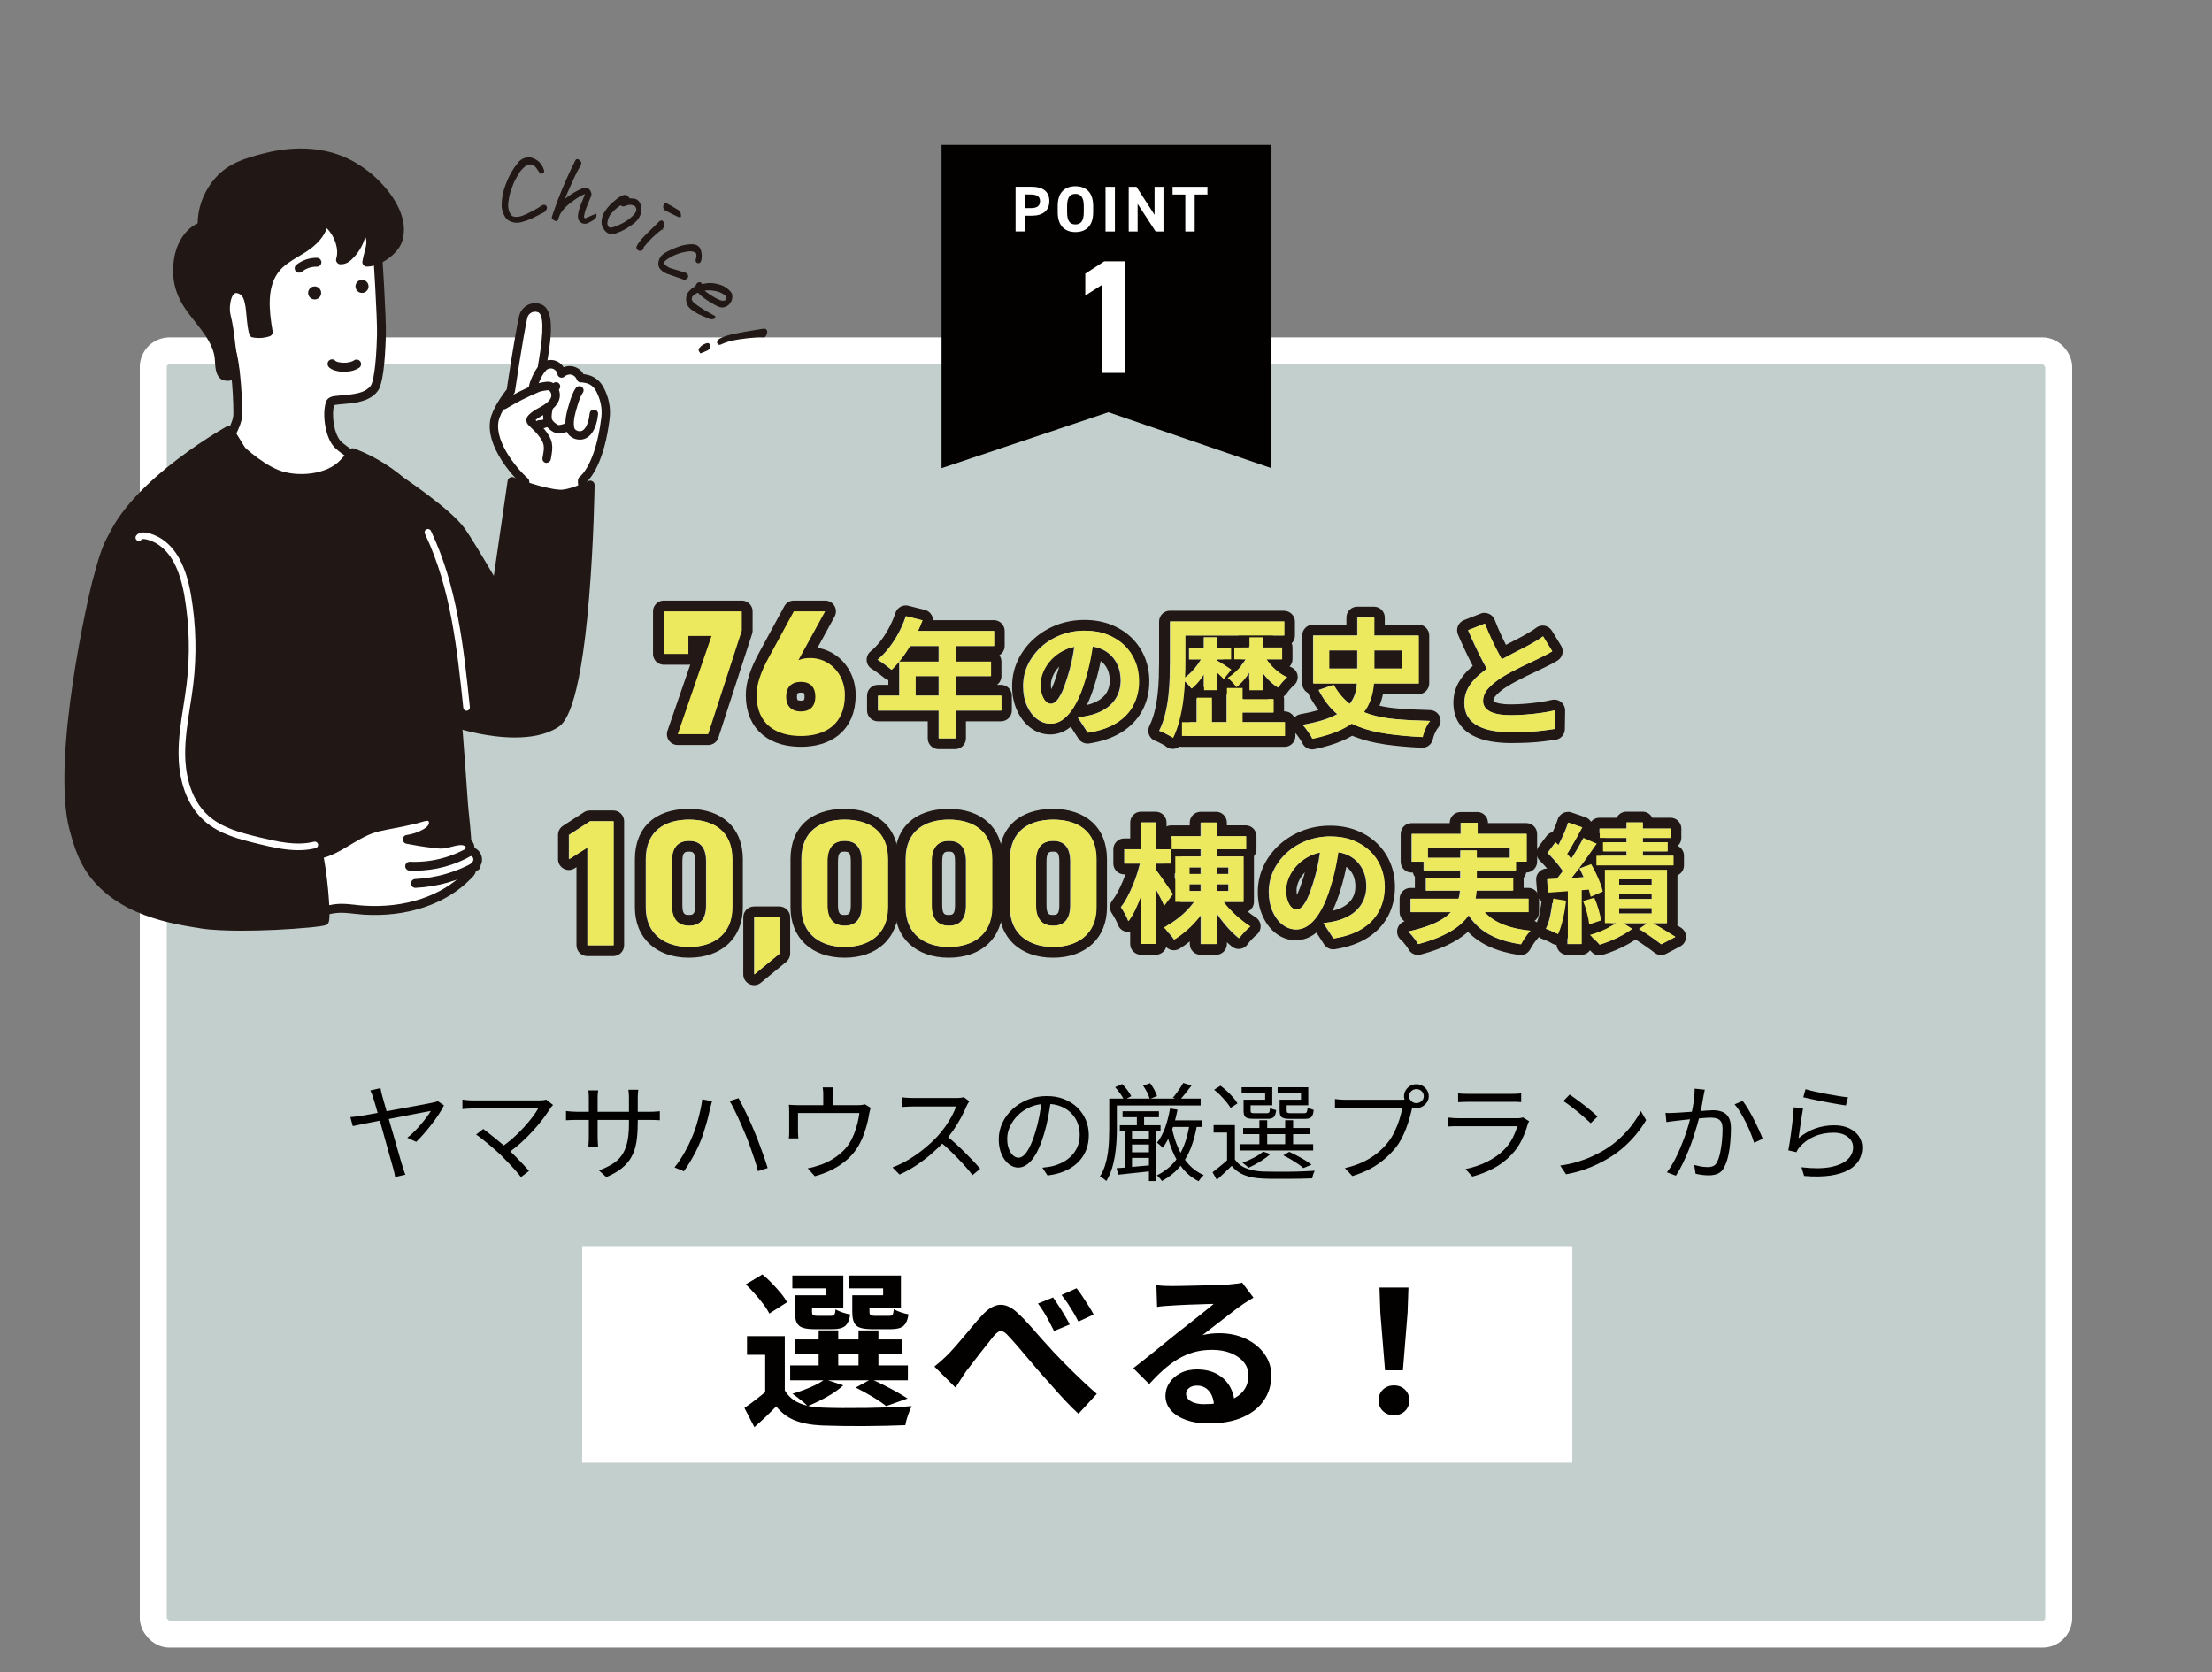
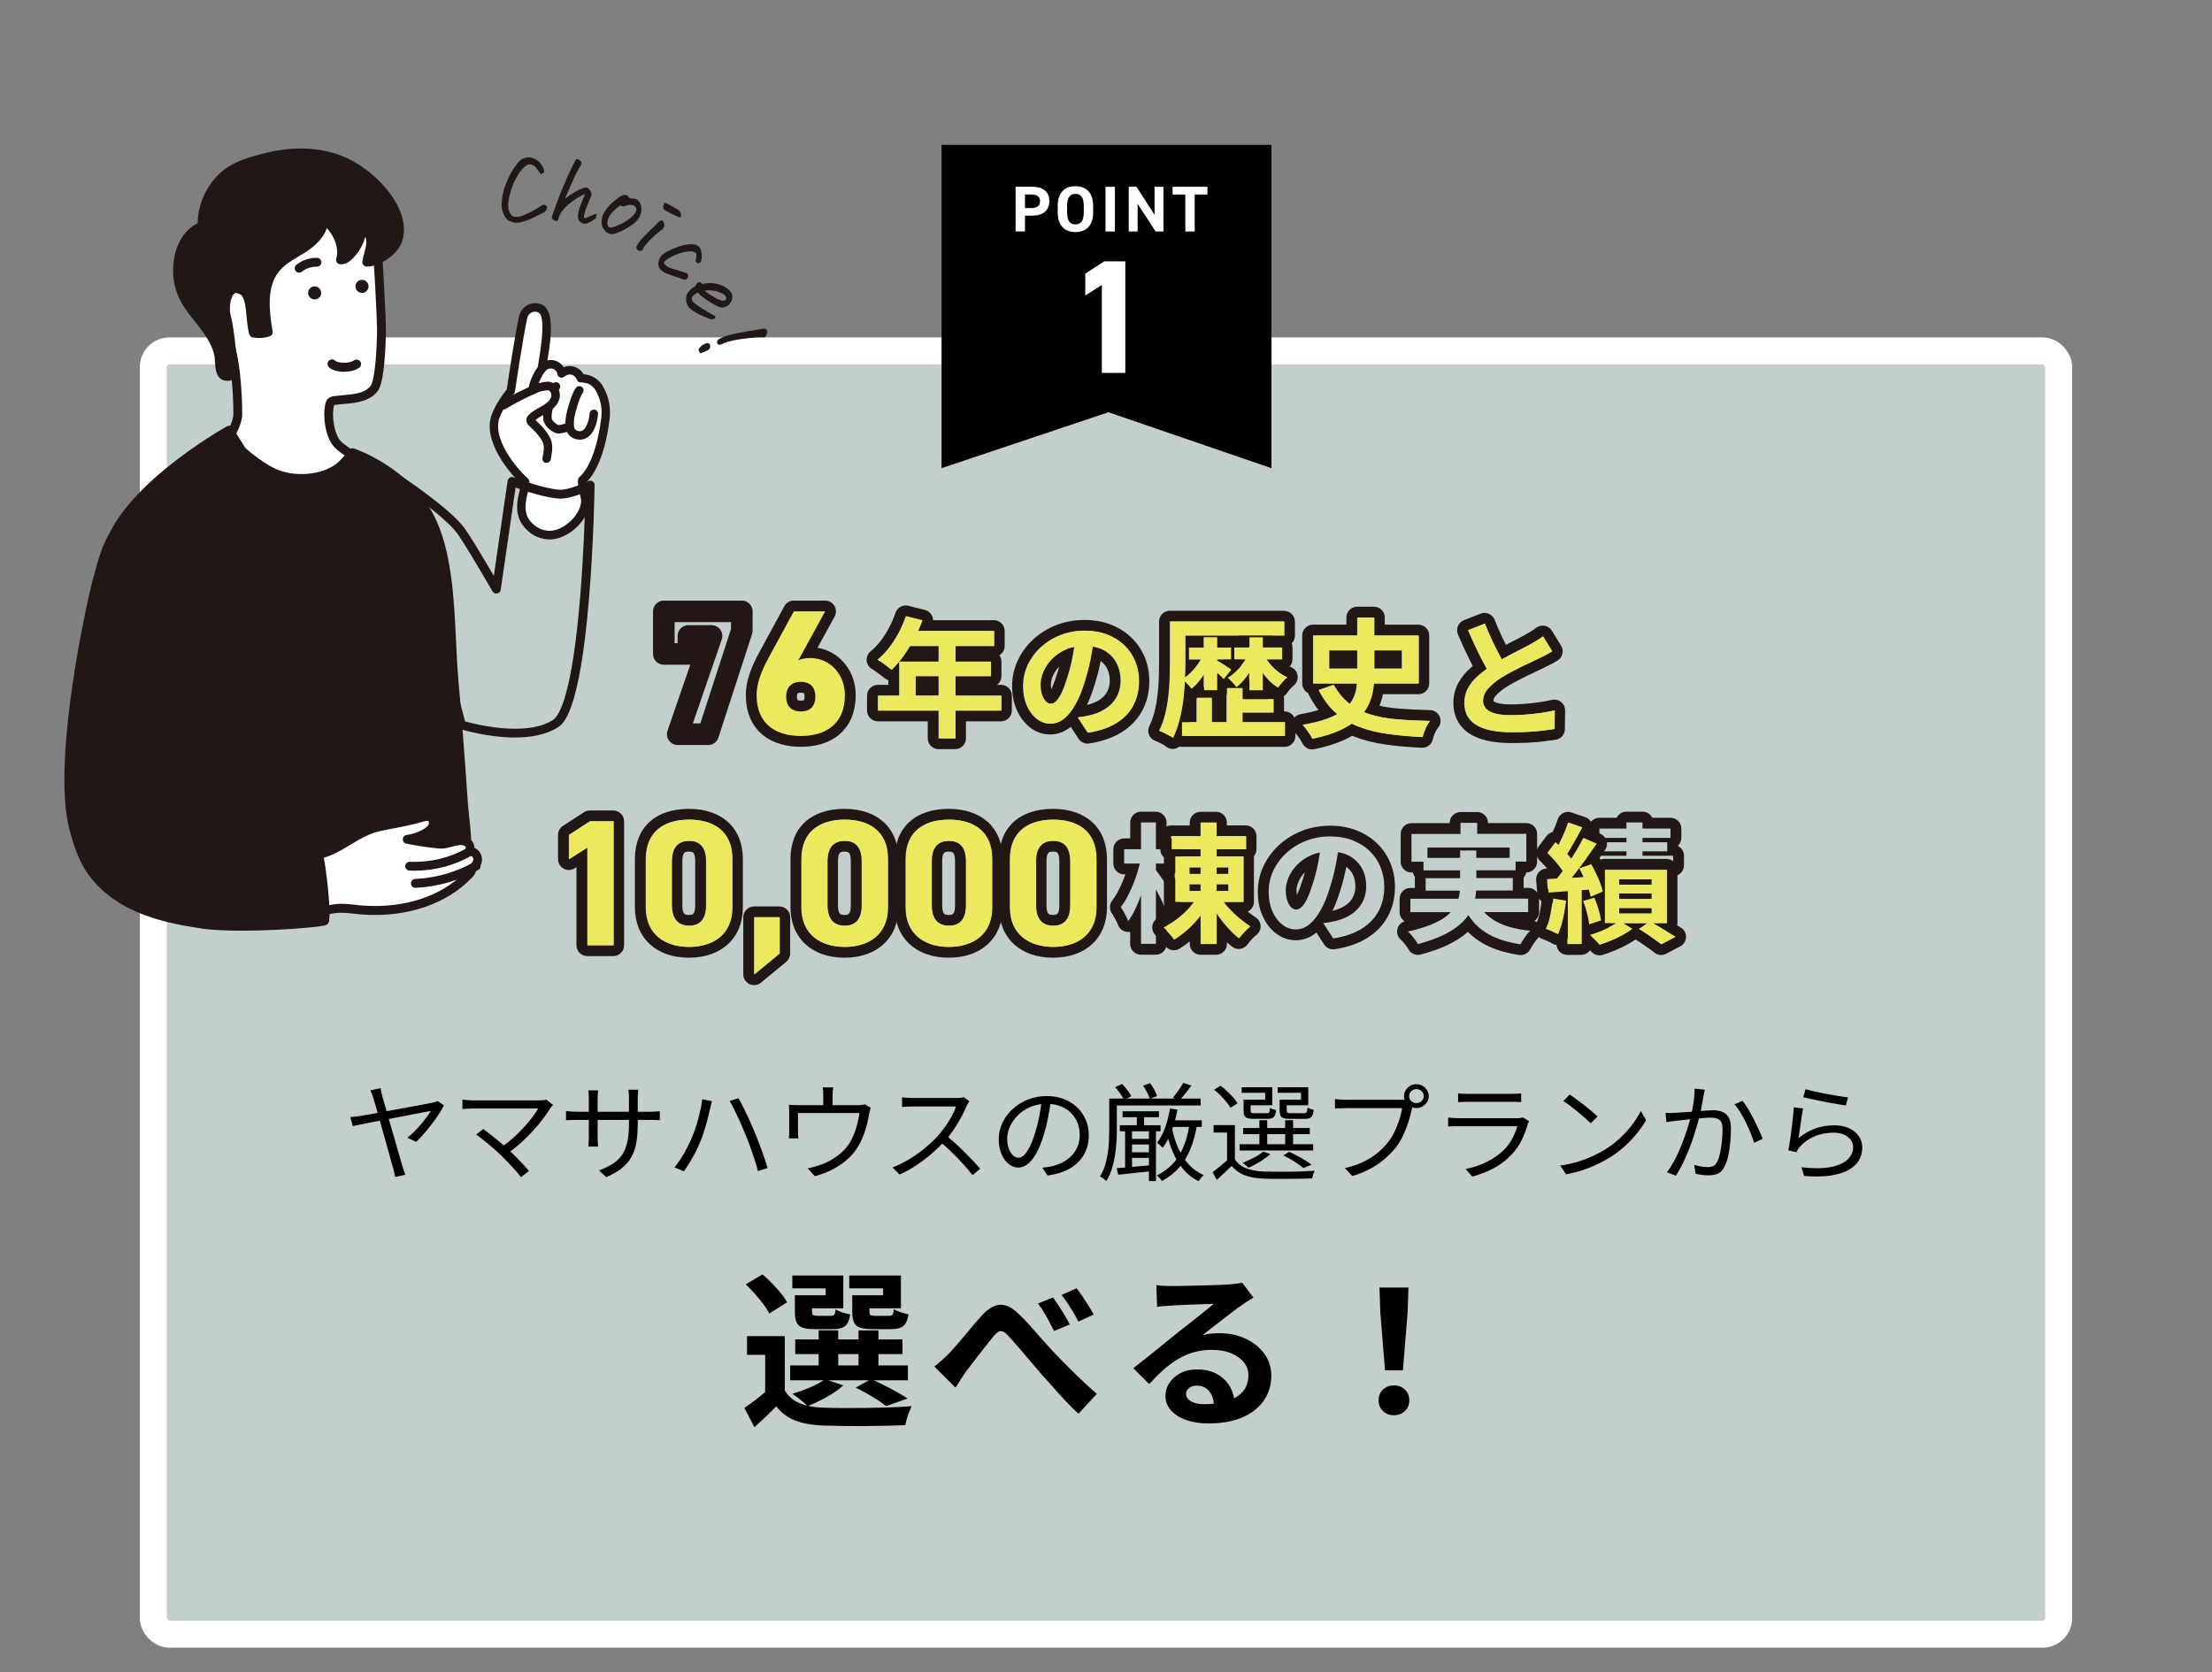
<svg xmlns="http://www.w3.org/2000/svg" id="_レイヤー_1" data-name="レイヤー_1" version="1.1" viewBox="0 0 410 310">
  <rect x="0" y="0" width="410" height="310" fill="#808080" stroke="none" />
  <defs>
    <style>
      .st0, .st1, .st2 {
        fill: none;
      }

      .st1 {
        stroke: #231815;
        stroke-linejoin: round;
        stroke-width: 4px;
      }

      .st1, .st3 {
        stroke-linecap: round;
      }

      .st4, .st5 {
        fill: #211815;
      }

      .st2 {
        stroke-width: 40px;
      }

      .st2, .st3 {
        stroke: #fff;
      }

      .st2, .st3, .st5 {
        stroke-miterlimit: 10;
      }

      .st6 {
        fill: #ede95e;
      }

      .st7 {
        fill: #030000;
      }

      .st3 {
        fill: #c3cfcc;
        stroke-width: 5px;
      }

      .st8 {
        fill: #fff;
      }

      .st9 {
        clip-path: url(#clippath);
      }

      .st5 {
        stroke: #211815;
        stroke-width: .22px;
      }
    </style>
    <clipPath id="clippath">
      <rect class="st0" width="410" height="310" />
    </clipPath>
  </defs>
  <g class="st9">
    <g>
      <rect class="st3" x="28.41" y="65.05" width="353.18" height="237.9" rx="3" ry="3" />
      <g>
        <g>
          <path class="st1" d="M123.042,121.228v-7.888h14.456v3.564l-6.238,19.209h-5.644l6.271-18.219h-4.291v3.333h-4.555Z" />
          <path class="st1" d="M147.992,122.383c.759-.297,1.353-.396,2.244-.396,3.433,0,6.37,2.872,6.37,6.865,0,5.545-3.762,7.591-8.152,7.591-4.456,0-8.218-2.046-8.218-7.591,0-1.881.66-4.092,2.343-7.129l4.555-8.383h5.809l-4.951,9.043ZM148.454,131.889c1.881,0,2.673-1.155,2.673-2.739s-.792-2.74-2.673-2.74c-1.915,0-2.739,1.155-2.739,2.74s.825,2.739,2.739,2.739Z" />
        </g>
        <g>
-           <path class="st6" d="M123.042,121.228v-7.888h14.456v3.564l-6.238,19.209h-5.644l6.271-18.219h-4.291v3.333h-4.555Z" />
          <path class="st6" d="M147.992,122.383c.759-.297,1.353-.396,2.244-.396,3.433,0,6.37,2.872,6.37,6.865,0,5.545-3.762,7.591-8.152,7.591-4.456,0-8.218-2.046-8.218-7.591,0-1.881.66-4.092,2.343-7.129l4.555-8.383h5.809l-4.951,9.043ZM148.454,131.889c1.881,0,2.673-1.155,2.673-2.739s-.792-2.74-2.673-2.74c-1.915,0-2.739,1.155-2.739,2.74s.825,2.739,2.739,2.739Z" />
        </g>
      </g>
-       <path class="st2" d="M291.43,251.16H107.91" />
      <path class="st7" d="M82.29,204.92c-.24.5-.57,1.05-.97,1.66s-.84,1.23-1.33,1.86c-.49.63-.98,1.23-1.48,1.8s-.95,1.05-1.37,1.44l-1.65-.77c.42-.31.85-.69,1.28-1.12s.85-.88,1.25-1.36c.4-.47.76-.92,1.08-1.36.32-.43.57-.81.76-1.12-.16.03-.51.09-1.05.19s-1.2.23-1.99.38c-.79.16-1.65.32-2.57.5s-1.85.35-2.78.53l-2.64.51c-.83.16-1.54.31-2.15.43-.6.12-1.03.21-1.29.27l-.45-1.67c.35-.03.69-.06,1.01-.1.32-.04.66-.08,1.03-.14.16-.03.51-.09,1.03-.18s1.15-.21,1.89-.34c.74-.14,1.53-.29,2.38-.44.85-.16,1.7-.31,2.55-.47.85-.16,1.66-.3,2.41-.44l1.92-.36c.53-.1.88-.18,1.06-.22.16-.03.33-.06.49-.11.16-.05.31-.1.43-.17l1.14.79.01.01ZM70.53,201.72c.03.21.07.44.13.69s.13.52.21.83c.15.52.33,1.17.55,1.93s.45,1.58.7,2.47c.25.88.51,1.77.77,2.66.26.89.51,1.74.73,2.54.22.8.42,1.5.6,2.09.18.6.31,1.03.39,1.31.04.13.09.29.15.47s.13.37.19.56c.07.19.13.36.18.5l-1.89.43c-.04-.22-.09-.48-.15-.78s-.13-.57-.21-.84l-.33-1.14c-.15-.52-.32-1.15-.52-1.87s-.41-1.49-.64-2.3c-.23-.81-.46-1.62-.68-2.43s-.44-1.57-.64-2.28-.38-1.33-.53-1.85-.26-.88-.33-1.09c-.11-.37-.21-.66-.31-.89s-.18-.42-.26-.58l1.87-.43h.02ZM102.5,204.86c-.09.1-.19.21-.28.3-.09.1-.17.2-.22.3-.38.6-.84,1.26-1.37,1.97-.54.71-1.14,1.44-1.82,2.18-.68.75-1.41,1.48-2.21,2.2-.79.72-1.65,1.4-2.55,2.02l-1.26-1.08c.83-.55,1.6-1.15,2.32-1.79s1.38-1.29,1.98-1.96c.6-.66,1.13-1.29,1.59-1.9.45-.6.81-1.14,1.07-1.61h-11.97c-.26,0-.52,0-.79.02-.27.01-.52.03-.74.04s-.4.03-.54.06v-1.77c.19.03.4.05.63.08.23.03.47.05.72.06s.49.02.72.02h12.13c.58,0,1.02-.05,1.32-.16l1.28,1-.01.02ZM92.91,214.2c-.31-.3-.68-.64-1.09-1-.41-.37-.84-.74-1.29-1.11s-.87-.71-1.26-1.02-.73-.55-1.02-.74l1.32-1.04c.23.17.54.4.92.7s.8.63,1.25.99c.45.37.91.74,1.35,1.12.45.38.85.75,1.22,1.1.43.39.89.83,1.35,1.3.47.47.91.93,1.33,1.38.42.45.77.85,1.06,1.2l-1.49,1.14c-.24-.34-.57-.74-.99-1.21-.41-.47-.86-.94-1.33-1.44-.48-.49-.92-.95-1.34-1.37h.01ZM104.91,205.96c.07.01.21.03.42.05s.46.04.76.06.58.03.85.03h13.49c.45,0,.83-.01,1.16-.04s.56-.05.71-.06v1.67c-.12-.01-.35-.03-.69-.04s-.73-.02-1.18-.02h-13.49c-.28,0-.57,0-.85.01-.29,0-.53.02-.74.03s-.36.02-.44.02v-1.71ZM110.87,202.15l-.06.53c-.03.26-.04.56-.04.9v7.19c0,.24,0,.48.02.74.01.26.03.48.04.67s.02.32.02.38h-1.79c0-.07,0-.19.02-.37.01-.18.03-.4.04-.66.01-.26.02-.51.02-.76v-7.19c0-.22,0-.46-.02-.72-.01-.26-.03-.49-.06-.72h1.81v.01ZM118.2,208.3c0,1.31-.08,2.47-.25,3.48s-.47,1.91-.91,2.69c-.43.79-1.03,1.48-1.78,2.09s-1.71,1.16-2.88,1.66l-1.36-1.24c.94-.35,1.75-.74,2.44-1.16s1.27-.94,1.73-1.57c.46-.63.81-1.42,1.04-2.36s.35-2.1.35-3.48v-4.78c0-.39-.01-.74-.04-1.03l-.06-.58h1.83c-.01.09-.03.28-.06.58-.03.29-.04.64-.04,1.03v4.66l-.01.01ZM128.15,211.09c.23-.51.45-1.07.66-1.67.21-.6.4-1.23.58-1.89.18-.65.33-1.3.47-1.94s.24-1.23.31-1.8l1.81.35c-.04.14-.08.3-.13.47s-.09.34-.13.5c-.04.16-.08.32-.12.46-.07.3-.16.7-.27,1.19-.12.49-.25,1.02-.42,1.59-.16.57-.34,1.15-.53,1.74-.19.59-.39,1.13-.61,1.63-.24.6-.53,1.22-.85,1.85-.33.63-.67,1.25-1.04,1.86s-.74,1.18-1.12,1.7l-1.73-.71c.65-.83,1.25-1.72,1.8-2.68.55-.96.99-1.85,1.33-2.66l-.01.01ZM138.18,210.34c-.2-.51-.43-1.05-.68-1.62-.25-.57-.51-1.14-.77-1.71-.26-.57-.52-1.1-.77-1.6s-.49-.93-.72-1.3l1.65-.53c.2.35.43.78.68,1.28s.51,1.03.78,1.59.54,1.13.79,1.71c.26.58.5,1.13.71,1.65.2.47.42,1.01.64,1.6.22.6.45,1.2.68,1.82.23.62.44,1.21.63,1.78.19.57.35,1.08.49,1.52l-1.81.57c-.16-.68-.37-1.41-.63-2.18-.26-.77-.53-1.56-.81-2.36s-.57-1.54-.85-2.22h-.01ZM161.38,205.39c-.05.14-.11.33-.16.56s-.1.44-.14.62c-.05.39-.14.83-.25,1.32-.12.48-.25.99-.42,1.52s-.35,1.05-.57,1.57-.47,1.02-.75,1.5c-.5.85-1.15,1.64-1.93,2.36-.79.72-1.69,1.35-2.72,1.89-1.02.54-2.16.98-3.41,1.32l-1.32-1.47c.34-.05.7-.13,1.07-.23.37-.1.72-.21,1.05-.32.68-.21,1.36-.51,2.06-.89.69-.39,1.34-.84,1.94-1.36s1.11-1.08,1.52-1.7c.37-.56.68-1.18.95-1.85.26-.67.48-1.34.64-2.02.16-.68.28-1.3.35-1.87h-11.38v3.52c0,.18,0,.39.02.61.01.22.03.41.06.57h-1.77c.03-.18.04-.39.05-.63,0-.24.01-.45.01-.63v-3.46c0-.21,0-.46-.01-.75,0-.29-.02-.54-.05-.77.3.03.6.05.91.06s.63.02.99.02h10.79c.38,0,.68-.02.89-.05s.38-.07.52-.11l1.1.67h-.04ZM154.44,201.58c-.04.3-.07.57-.09.81s-.03.46-.03.67v2.63h-1.73v-2.63c0-.21,0-.43-.01-.67s-.04-.5-.09-.81h1.95,0ZM179.66,204.17c-.07.08-.15.21-.25.38-.1.18-.19.34-.25.48-.26.64-.6,1.35-1.02,2.13s-.89,1.55-1.4,2.31c-.52.76-1.06,1.45-1.63,2.06-.75.81-1.57,1.6-2.46,2.37s-1.84,1.48-2.83,2.14-2.02,1.23-3.09,1.7l-1.3-1.32c1.1-.42,2.15-.94,3.17-1.56,1.01-.62,1.96-1.3,2.85-2.04.89-.74,1.68-1.48,2.37-2.23.46-.51.92-1.08,1.37-1.72s.86-1.28,1.22-1.95c.36-.66.62-1.26.78-1.8h-7.94c-.23,0-.49,0-.78.02-.29.01-.56.03-.79.04-.24.01-.4.03-.48.04v-1.79c.439.049.879.083,1.32.1.28.01.53.02.73.02h7.86c.34,0,.64-.01.91-.04.26-.03.47-.07.62-.12l1.04.77-.02.01ZM175.37,210.5c.56.45,1.13.94,1.72,1.47.59.54,1.17,1.09,1.74,1.66s1.1,1.11,1.59,1.63c.49.52.91.99,1.26,1.41l-1.42,1.18c-.48-.63-1.04-1.31-1.71-2.03-.66-.73-1.37-1.45-2.11-2.18s-1.48-1.4-2.23-2.01l1.16-1.12v-.01ZM194.8,203.9c-.14,1.02-.31,2.09-.52,3.2s-.48,2.19-.8,3.24c-.41,1.35-.86,2.48-1.35,3.38-.5.9-1.03,1.59-1.6,2.04s-1.17.69-1.79.69-1.17-.21-1.73-.63-1.01-1.03-1.36-1.82c-.35-.79-.53-1.73-.53-2.8s.23-2.09.68-3.05,1.09-1.81,1.89-2.55c.81-.74,1.75-1.33,2.84-1.76s2.25-.65,3.48-.65,2.27.19,3.23.57c.96.38,1.77.9,2.45,1.56s1.2,1.43,1.57,2.3c.37.87.55,1.81.55,2.8,0,1.38-.3,2.59-.91,3.64-.6,1.05-1.47,1.9-2.61,2.56-1.13.66-2.51,1.09-4.12,1.3l-.96-1.45c.33-.04.64-.08.94-.12s.57-.08.81-.14c.65-.14,1.29-.37,1.9-.68.62-.31,1.17-.7,1.66-1.18s.88-1.05,1.17-1.71.44-1.42.44-2.27c0-.8-.14-1.54-.41-2.23s-.67-1.29-1.2-1.82c-.53-.52-1.17-.94-1.93-1.24s-1.63-.45-2.61-.45c-1.11,0-2.12.2-3.02.59-.9.39-1.67.91-2.3,1.54s-1.12,1.33-1.46,2.08c-.34.75-.51,1.49-.51,2.21,0,.83.11,1.5.34,2.03s.5.92.81,1.17c.32.25.63.37.95.37s.66-.15,1-.46c.34-.31.69-.81,1.04-1.49s.7-1.58,1.04-2.68c.3-.94.55-1.95.76-3.01.21-1.06.36-2.1.46-3.12l1.71.02v.02ZM205.61,203.66h1.4v5.66c0,.69-.02,1.46-.07,2.29-.052.854-.143,1.704-.27,2.55-.14.86-.33,1.71-.59,2.53-.26.82-.6,1.57-1.02,2.25-.08-.08-.19-.18-.34-.29-.14-.12-.29-.23-.44-.33-.15-.1-.28-.18-.41-.22.41-.64.73-1.34.96-2.08.23-.75.4-1.51.51-2.28s.18-1.54.21-2.3c.03-.76.05-1.47.05-2.12v-5.64l.01-.02ZM206.18,203.66h16.36v1.28h-16.36v-1.28ZM206.69,201.54l1.3-.59c.33.33.65.71.98,1.14s.56.81.71,1.12l-1.32.71c-.16-.34-.4-.73-.71-1.17-.31-.44-.63-.84-.96-1.21h0ZM206.97,216.56c.84-.05,1.85-.13,3.01-.25,1.17-.11,2.37-.22,3.62-.32l.02,1.1c-1.13.13-2.25.25-3.36.36s-2.11.22-2.99.32l-.31-1.22.01.01ZM207.56,208.6h7.55v1.12h-7.55v-1.12ZM208.07,206.01h6.74v1.1h-6.74v-1.1ZM208.54,209.18h1.28v7.69h-1.28v-7.69ZM209.11,211.13h4.54v1.04h-4.54v-1.04ZM209.11,213.61h4.54v1.04h-4.54v-1.04ZM210.72,206.65h1.34v2.54h-1.34v-2.54ZM211.88,201.26l1.3-.47c.27.37.53.77.77,1.22s.41.84.51,1.18l-1.36.53c-.08-.33-.24-.72-.47-1.19-.217-.442-.468-.866-.75-1.27h0ZM212.96,209.16h1.3v9.79h-1.3v-9.79ZM220.51,208.3l1.38.12c-.28,1.72-.7,3.24-1.23,4.56-.54,1.32-1.23,2.48-2.1,3.46-.86.98-1.92,1.81-3.19,2.5-.05-.08-.14-.19-.24-.32-.11-.14-.23-.28-.36-.41s-.25-.24-.36-.3c1.82-.9,3.2-2.15,4.15-3.72.95-1.58,1.59-3.54,1.93-5.87l.02-.02ZM216.87,205.49l1.38.22c-.26,1.38-.62,2.69-1.08,3.93-.46,1.25-1.02,2.29-1.67,3.15-.05-.09-.15-.2-.28-.31-.14-.12-.27-.24-.41-.36s-.25-.22-.35-.29c.61-.76,1.11-1.7,1.51-2.81.39-1.11.69-2.29.9-3.52v-.01ZM217.22,209.09c.27,1.35.66,2.6,1.18,3.76.52,1.16,1.16,2.17,1.94,3.02s1.71,1.51,2.78,1.99c-.16.13-.34.31-.52.53-.18.22-.33.42-.44.59-1.095-.54-2.066-1.303-2.85-2.24-.79-.94-1.45-2.04-1.97-3.3-.53-1.26-.94-2.63-1.24-4.13l1.12-.22h0ZM216.71,207.69h6.04v1.22h-6.04v-1.22ZM219.32,200.75l1.53.49c-.35.47-.73.95-1.12,1.44s-.75.91-1.08,1.25l-1.26-.43c.22-.25.45-.54.69-.87s.47-.65.69-.98.4-.63.55-.9h0ZM228.89,214.94c.49.73,1.18,1.28,2.07,1.63.89.35,1.93.56,3.12.61.58.01,1.29.02,2.12.03h2.62c.92,0,1.8-.03,2.65-.06.85-.03,1.58-.07,2.21-.11-.05.11-.12.24-.18.41-.07.17-.13.34-.17.52-.05.18-.08.34-.11.48-.58.03-1.27.05-2.07.06l-2.48.03h-2.48c-.79,0-1.48-.02-2.05-.05-1.36-.05-2.51-.26-3.46-.63-.95-.37-1.74-.94-2.38-1.73-.43.42-.88.85-1.34,1.28-.46.43-.94.87-1.42,1.32l-.79-1.42c.43-.33.91-.7,1.42-1.12.52-.42,1-.84,1.47-1.26h1.28l-.03.01ZM228.89,208.57v6.96h-1.45v-5.58h-2.5v-1.38h3.95ZM225.04,202.02l1.18-.75c.41.3.82.65,1.23,1.03.41.39.79.77,1.13,1.16.34.39.6.75.79,1.09l-1.28.83c-.19-.33-.45-.69-.77-1.09-.33-.4-.69-.8-1.08-1.2s-.79-.76-1.2-1.07h0ZM229.76,212.12h13.64v1.16h-13.64v-1.16ZM230.92,203.86h3.58v-1.28h-4.36v-1.02h5.68v3.34h-4.91v-1.04h.01ZM234.12,213.49l1.36.45c-.53.47-1.17.94-1.91,1.4-.75.46-1.46.84-2.14,1.14-.08-.08-.19-.18-.33-.29-.14-.12-.27-.24-.42-.35-.14-.12-.27-.21-.38-.28.69-.26,1.39-.57,2.09-.93.7-.36,1.27-.74,1.72-1.13l.01-.01ZM230.42,209.11h12.35v1.14h-12.35v-1.14ZM230.5,203.86h1.3v2.06c0,.18.04.3.13.36s.3.09.62.09h2.22c.24,0,.4-.06.48-.17.07-.11.13-.38.15-.82.12.09.29.17.52.24s.43.12.62.18c-.07.63-.22,1.06-.45,1.28s-.61.33-1.14.33h-2.54c-.5,0-.89-.04-1.17-.13-.248-.061-.459-.225-.58-.45-.11-.22-.16-.52-.16-.91v-2.06h0ZM233.43,207.67h1.45v5.01h-1.45v-5.01ZM237.62,203.86h3.52v-1.28h-4.33v-1.02h5.68v3.34h-4.86v-1.04h-.01ZM237.19,203.86h1.3v2.04c0,.2.05.32.14.38s.31.09.65.09h2.42c.26,0,.42-.06.5-.19.07-.12.13-.42.17-.87.12.09.29.17.52.25.22.07.42.13.6.19-.05.66-.2,1.1-.44,1.33s-.63.34-1.17.34h-2.75c-.5,0-.9-.04-1.18-.13-.29-.08-.49-.24-.6-.45-.12-.22-.17-.53-.17-.93v-2.04l.01-.01ZM237.86,214.18l1.1-.65c.49.22.99.47,1.51.75.52.27,1,.55,1.46.83.45.28.84.55,1.17.8l-1.51.63c-.42-.37-.97-.77-1.65-1.2-.67-.427-1.365-.814-2.08-1.16h0ZM238.21,207.67h1.47v5.01h-1.47v-5.01ZM262.01,204.53c-.07.13-.13.28-.17.44-.05.16-.09.34-.13.54-.27,1.241-.627,2.46-1.07,3.65-.25.66-.54,1.3-.86,1.92-.33.62-.69,1.18-1.1,1.69-.62.76-1.32,1.47-2.08,2.12-.76.66-1.63,1.25-2.6,1.77-.98.52-2.09.98-3.34,1.36l-1.38-1.47c1.33-.31,2.48-.71,3.45-1.18.97-.47,1.82-1.01,2.55-1.6.73-.6,1.38-1.24,1.93-1.94.49-.6.91-1.28,1.27-2.03s.66-1.51.91-2.28c.24-.77.41-1.46.49-2.09h-10.4c-.41,0-.78,0-1.12.02-.34.01-.64.03-.92.04v-1.75c.19.03.4.05.63.07.23.02.47.04.71.05.24.01.47.02.69.02h10.22c.15,0,.32,0,.51-.02.19-.01.38-.04.57-.08l1.24.77v-.02ZM260.24,203.21c0-.41.1-.78.32-1.11.21-.33.48-.6.82-.81.34-.2.72-.3,1.14-.3s.8.1,1.15.3.62.47.83.81c.21.33.32.7.32,1.11s-.11.77-.32,1.1c-.21.33-.49.59-.83.8-.35.2-.73.3-1.15.3s-.8-.1-1.14-.3c-.34-.2-.61-.47-.82-.8-.21-.33-.32-.69-.32-1.1ZM261.18,203.21c0,.35.13.66.4.91s.58.38.95.38.7-.13.97-.38.4-.56.4-.91-.13-.68-.4-.93c-.26-.26-.59-.38-.97-.38s-.68.13-.95.38c-.26.26-.4.57-.4.93ZM283.42,207.87c-.04.08-.09.17-.15.28s-.1.21-.11.29c-.27.97-.64,1.94-1.12,2.92-.48.98-1.09,1.86-1.85,2.66-1.07,1.13-2.23,2-3.47,2.63s-2.51,1.12-3.82,1.47l-1.26-1.4c1.44-.29,2.77-.74,4.01-1.36,1.23-.62,2.29-1.36,3.15-2.24.62-.63,1.14-1.33,1.54-2.11s.7-1.52.89-2.23h-11.71c-.35,0-.72.02-1.1.05v-1.65c.38.04.74.07,1.08.09.34.02.64.03.92.03h10.73c.23,0,.45-.01.65-.04s.36-.07.47-.12l1.16.71-.01.02ZM270.25,202.68c.27.04.56.07.88.08.31.01.63.02.96.02h8c.33,0,.65,0,.98-.02.33-.01.62-.04.88-.08v1.63c-.24-.03-.53-.04-.86-.05h-8.99c-.31,0-.62,0-.94.02-.31.01-.61.03-.9.04v-1.63l-.01-.01ZM289.18,216.08c1.19-.17,2.28-.41,3.27-.71.98-.3,1.88-.64,2.7-1.02.81-.38,1.54-.76,2.18-1.14,1.035-.622,2.004-1.349,2.89-2.17.88-.82,1.66-1.67,2.32-2.55s1.19-1.72,1.59-2.52l.98,1.67c-.46.81-1.03,1.64-1.71,2.48s-1.45,1.65-2.3,2.42c-.85.77-1.8,1.47-2.83,2.1-.68.41-1.42.81-2.23,1.2s-1.69.75-2.65,1.07-2,.58-3.12.78l-1.08-1.61h-.01ZM290.93,202.91c.37.24.79.53,1.26.88s.96.71,1.46,1.1c.853.661,1.677,1.358,2.47,2.09l-1.28,1.24c-.26-.25-.59-.56-1-.92-.41-.37-.85-.75-1.34-1.15s-.97-.78-1.45-1.14-.9-.66-1.28-.89l1.16-1.2v-.01ZM308.66,206.3c.31.03.61.04.9.03.29,0,.59-.02.92-.03.31-.01.71-.04,1.18-.07.47-.03.99-.07,1.56-.11.56-.04,1.12-.08,1.67-.13.55-.05,1.06-.08,1.53-.12.47-.03.84-.05,1.11-.05.61,0,1.16.09,1.66.28.5.18.89.52,1.19,1s.45,1.17.45,2.04c0,.77-.04,1.61-.11,2.51-.07.9-.2,1.75-.38,2.57-.18.81-.41,1.49-.69,2.02-.31.67-.72,1.11-1.22,1.33s-1.09.32-1.75.32c-.38,0-.79-.03-1.24-.09-.45-.06-.83-.13-1.16-.21l-.26-1.63c.3.08.6.15.91.22s.6.11.89.14.52.04.71.04c.37,0,.7-.06,1.01-.19.31-.12.56-.4.76-.82.22-.45.4-1.01.54-1.68s.25-1.39.33-2.15c.07-.76.11-1.49.11-2.18,0-.62-.09-1.07-.26-1.37-.18-.29-.43-.5-.75-.61-.33-.11-.71-.17-1.14-.17-.35,0-.82.02-1.4.07s-1.2.1-1.86.17c-.66.07-1.27.13-1.84.19s-1.01.11-1.32.15c-.23.03-.53.06-.89.11s-.68.09-.95.13l-.16-1.71h-.05ZM315.99,202c-.04.17-.08.36-.12.56l-.12.6c-.04.24-.1.56-.17.96-.07.41-.15.84-.23,1.29-.08.45-.18.88-.28,1.29-.14.56-.31,1.2-.51,1.9s-.43,1.44-.69,2.23c-.546,1.658-1.2,3.278-1.96,4.85-.39.81-.82,1.56-1.28,2.27l-1.67-.63c.47-.6.91-1.28,1.31-2.02.4-.75.77-1.52,1.11-2.33s.65-1.6.93-2.39.51-1.51.7-2.18.34-1.24.45-1.73c.19-.79.35-1.6.47-2.45.12-.85.18-1.65.18-2.41l1.89.2-.01-.01ZM322.99,204.08c.33.41.67.91,1.03,1.51s.71,1.25,1.06,1.93.66,1.34.95,1.97.52,1.17.69,1.63l-1.59.73c-.15-.5-.35-1.07-.61-1.72-.26-.65-.55-1.31-.89-1.99-.33-.67-.68-1.31-1.04-1.91-.36-.6-.72-1.1-1.09-1.5l1.49-.65h0ZM334.2,205.49c-.07.34-.14.76-.21,1.25-.07.49-.15,1.01-.23,1.54-.08.54-.16,1.05-.22,1.53-.07.48-.13.88-.18,1.2.99-.83,2.04-1.43,3.14-1.82,1.11-.39,2.27-.58,3.49-.58,1.04,0,1.95.18,2.73.54s1.38.85,1.81,1.47.65,1.32.65,2.09c0,.88-.21,1.67-.62,2.39-.41.71-1.06,1.31-1.93,1.8-.88.48-1.99.83-3.35,1.03-1.36.2-2.99.23-4.88.07l-.49-1.61c2.16.25,3.94.24,5.35-.03s2.47-.73,3.17-1.38c.7-.65,1.05-1.42,1.05-2.31,0-.52-.16-.99-.47-1.4-.31-.41-.74-.72-1.27-.95-.54-.23-1.15-.34-1.84-.34-1.33,0-2.53.23-3.61.7-1.08.46-1.98,1.11-2.7,1.94-.15.17-.27.34-.37.5-.09.16-.18.32-.24.48l-1.51-.35c.08-.37.16-.81.24-1.33s.16-1.07.24-1.67c.08-.6.16-1.2.23-1.8s.14-1.18.19-1.74c.05-.56.09-1.04.12-1.44l1.71.22h0ZM334.65,201.91c.43.13,1,.28,1.7.43.7.16,1.44.31,2.22.46.78.15,1.52.28,2.23.39.71.11,1.28.19,1.73.23l-.39,1.51c-.38-.05-.84-.12-1.39-.22-.55-.09-1.14-.2-1.76-.31-.62-.12-1.24-.24-1.85-.36-.61-.12-1.17-.24-1.67-.35s-.91-.21-1.22-.28l.41-1.49-.01-.01ZM145.46,257.76c.621,1.056,1.569,1.88,2.7,2.35,1.18.5,2.6.78,4.26.84,1.01.04,2.22.07,3.63.08,2.997.017,5.995-.027,8.99-.13,1.48-.05,2.79-.13,3.93-.23-.13.29-.28.64-.44,1.05-.16.41-.31.83-.44,1.28s-.23.85-.29,1.2c-1.04.04-2.22.08-3.56.11s-2.73.05-4.16.06c-2.554.016-5.108-.021-7.66-.11-1.96-.08-3.63-.39-5-.91s-2.55-1.4-3.55-2.63c-.6.63-1.24,1.25-1.89,1.88-.66.63-1.38,1.28-2.15,1.97l-1.85-3.56c.67-.46,1.37-.97,2.1-1.53s1.44-1.14,2.1-1.72h3.28ZM138.24,238.09l3.08-1.84c.58.48,1.17,1.03,1.76,1.64.59.62,1.14,1.23,1.64,1.83s.88,1.17,1.17,1.69l-3.3,2.1c-.24-.5-.59-1.07-1.07-1.7-.48-.64-1-1.28-1.57-1.92-.542-.617-1.109-1.211-1.7-1.78l-.01-.02ZM145.46,247.69v11.54h-3.63v-8.07h-3.37v-3.47h7ZM146.46,253.13h21.82v2.75h-21.82v-2.75h0ZM148.31,240.12h4.73v-1.28h-6.18v-2.38h9.45v6.07h-8v-2.41ZM152.91,255.69l3.4,1.13c-.82.75-1.85,1.47-3.08,2.16s-2.41,1.25-3.53,1.69c-.22-.23-.49-.48-.83-.77-.33-.28-.69-.56-1.05-.83-.37-.27-.68-.5-.94-.69,1.12-.33,2.23-.73,3.33-1.2s2-.96,2.69-1.49h.01ZM147.34,240.12h3.17v3.03c0,.33.06.55.19.64s.39.14.78.14h2.49c.34,0,.57-.07.68-.22.11-.15.18-.47.23-.97.3.19.72.37,1.25.55.53.18,1.02.31,1.47.39-.17,1.06-.5,1.78-.99,2.16s-1.23.56-2.22.56h-3.37c-.97,0-1.72-.09-2.25-.27-.53-.18-.9-.51-1.12-.99-.22-.48-.32-1.14-.32-1.97v-3.06l.01.01ZM147.4,248.31h19.88v2.72h-19.88v-2.72h0ZM151.74,246.62h3.63v7.85h-3.63v-7.85ZM158.93,240.12h4.76v-1.28h-6.28v-2.38h9.58v6.07h-8.06v-2.41ZM157.99,240.12h3.17v3.03c0,.33.06.55.19.64s.4.14.81.14h2.62c.35,0,.57-.07.66-.22.1-.15.18-.49.24-1.03.3.21.72.4,1.25.58.53.18,1.02.31,1.47.39-.17,1.08-.5,1.81-.99,2.19s-1.23.56-2.22.56h-3.5c-.97,0-1.73-.09-2.27-.27-.54-.18-.92-.51-1.13-.99-.22-.48-.32-1.14-.32-1.97v-3.06l.02.01ZM158.61,257.23l2.85-1.56c.78.33,1.59.71,2.43,1.14s1.64.85,2.4,1.28,1.4.82,1.94,1.17l-3.98,1.41c-.6-.5-1.43-1.07-2.48-1.7-1.05-.64-2.1-1.21-3.16-1.74h0ZM159.13,246.63h3.69v7.85h-3.69v-7.85ZM173.21,253.32c.47-.38.92-.75,1.34-1.13s.88-.81,1.38-1.31c.37-.4.79-.87,1.28-1.42s1-1.15,1.54-1.8c.54-.65,1.08-1.29,1.62-1.94.54-.65,1.07-1.25,1.59-1.81,1.12-1.25,2.22-1.92,3.3-2.02,1.08-.09,2.21.42,3.4,1.55.76.69,1.52,1.48,2.3,2.36.78.89,1.55,1.76,2.32,2.63.77.87,1.46,1.63,2.09,2.3l1.68,1.74c.6.62,1.24,1.25,1.91,1.91s1.36,1.32,2.09,2c.72.68,1.47,1.35,2.25,2.02l-3.4,3.69c-.78-.71-1.58-1.51-2.41-2.39-.83-.89-1.64-1.78-2.43-2.69s-1.53-1.74-2.22-2.49c-.67-.77-1.37-1.58-2.09-2.44-.72-.85-1.42-1.68-2.1-2.47-.68-.79-1.28-1.46-1.8-2-.37-.42-.7-.68-.99-.78-.274-.105-.581-.075-.83.08-.26.16-.55.42-.87.8-.3.4-.67.87-1.12,1.41-.44.54-.9,1.12-1.36,1.72s-.92,1.19-1.36,1.77c-.44.57-.84,1.08-1.18,1.52-.37.52-.73,1.06-1.08,1.63-.35.57-.67,1.05-.96,1.47l-3.89-3.88v-.03ZM195.2,240.53c.3.44.65.95,1.04,1.55.39.59.77,1.2,1.13,1.81.37.62.67,1.16.91,1.64l-2.91,1.22c-.32-.65-.64-1.26-.94-1.83s-.62-1.13-.94-1.66-.69-1.07-1.1-1.61l2.82-1.13-.01.01ZM199.54,238.81c.34.42.71.92,1.1,1.52.39.59.77,1.19,1.15,1.78.38.59.69,1.12.92,1.58l-2.82,1.31c-.35-.67-.68-1.27-1-1.81s-.66-1.07-1-1.59c-.35-.52-.72-1.03-1.13-1.53l2.78-1.25v-.01ZM214.33,238.25c.45.06.94.1,1.46.13.52.02,1.01.03,1.49.03.35,0,.86,0,1.55-.02.69-.01,1.47-.03,2.35-.05l2.61-.06c.86-.02,1.65-.05,2.35-.08.7-.03,1.25-.06,1.64-.08.67-.06,1.2-.12,1.59-.17s.68-.11.87-.17l2.1,2.78c-.37.23-.74.46-1.13.69s-.77.48-1.13.75c-.43.29-.95.67-1.55,1.14s-1.25.96-1.93,1.49c-.68.52-1.34,1.03-1.98,1.53s-1.21.95-1.73,1.34c.54-.12,1.06-.21,1.55-.27.5-.05,1-.08,1.52-.08,1.83,0,3.48.34,4.94,1.03s2.61,1.62,3.46,2.8c.85,1.18,1.28,2.53,1.28,4.05,0,1.65-.43,3.14-1.3,4.47-.86,1.33-2.16,2.4-3.9,3.19-1.74.79-3.91,1.19-6.52,1.19-1.49,0-2.83-.21-4.03-.63s-2.14-1.01-2.83-1.78c-.68-.741-1.052-1.714-1.04-2.72,0-.85.24-1.65.73-2.39.49-.74,1.17-1.34,2.04-1.8s1.88-.69,3.03-.69c1.49,0,2.75.29,3.77.86s1.81,1.34,2.36,2.3.84,2.01.86,3.16l-3.79.5c-.02-1.15-.32-2.07-.89-2.77-.57-.7-1.33-1.05-2.28-1.05-.6,0-1.09.15-1.46.45-.37.3-.55.65-.55,1.05,0,.58.3,1.05.91,1.41.6.35,1.39.53,2.36.53,1.83,0,3.37-.21,4.6-.64,1.23-.43,2.15-1.04,2.77-1.85.62-.8.92-1.76.92-2.86,0-.94-.3-1.76-.89-2.47s-1.4-1.26-2.41-1.66c-1.01-.4-2.16-.59-3.43-.59s-2.4.15-3.43.45c-1.04.3-2.01.73-2.93,1.28s-1.81,1.22-2.69,2-1.74,1.65-2.61,2.61l-2.95-2.94c.58-.46,1.24-.97,1.98-1.55.73-.57,1.48-1.17,2.25-1.8.77-.62,1.49-1.21,2.17-1.77.68-.55,1.26-1.02,1.73-1.39.45-.35.98-.77,1.59-1.25.6-.48,1.23-.97,1.88-1.49.65-.51,1.26-1,1.85-1.47.58-.47,1.07-.87,1.46-1.2-.32,0-.74.01-1.26.03-.52.02-1.08.04-1.7.06l-1.85.06c-.62.02-1.19.05-1.72.08s-.97.06-1.31.08c-.43.02-.89.05-1.36.09-.436.033-.869.086-1.3.16l-.13-4.07-.01.04ZM258.37,262.36c-.82,0-1.5-.26-2.04-.78s-.81-1.18-.81-1.97.27-1.48.81-2c.54-.52,1.22-.78,2.04-.78s1.5.26,2.04.78.81,1.19.81,2-.27,1.45-.81,1.97-1.22.78-2.04.78ZM256.72,254.04l-.87-10.69-.16-4.66h5.37l-.16,4.66-.87,10.69h-3.31ZM235.66,86.79l-30.21-10.37-30.93,10.37V26.85h61.15v59.94h-.01Z" />
      <path class="st8" d="M189.98,39.99v2.91h-1.74v-8.28h3.06c1.97,0,3.2.88,3.2,2.65s-1.22,2.71-3.2,2.71h-1.33l.01.01ZM191.06,38.57c1.2,0,1.71-.41,1.71-1.3,0-.79-.51-1.22-1.71-1.22h-1.08v2.52h1.08ZM199.33,43.02c-1.92,0-3.28-1.13-3.28-3.66v-1.18c0-2.55,1.35-3.66,3.28-3.66s3.29,1.1,3.29,3.66v1.18c0,2.53-1.35,3.66-3.29,3.66ZM197.79,39.36c0,1.58.53,2.24,1.54,2.24s1.55-.66,1.55-2.24v-1.18c0-1.58-.55-2.24-1.55-2.24s-1.54.66-1.54,2.24v1.18ZM206.65,42.91h-1.74v-8.28h1.74v8.28ZM215.65,34.63v8.28h-1.45l-3.34-5.12v5.12h-1.65v-8.28h1.44l3.35,5.19v-5.19h1.65,0ZM223.8,34.63v1.43h-2.36v6.85h-1.74v-6.85h-2.36v-1.43h6.46ZM208.57,69.13h-4.34v-16.3l-3.07,1.95v-4.05l3.51-2.28h3.91v20.68h-.01ZM102.78,99.12c2.76-.54,5.67-3.43,5.73-6.33,0-.41-.87-3.58-.53-3.82.04-.03,3.12-2.21,4.24-11.42.23-1.87-.12-3.66-1.06-5.42-.421-.81-1.126-1.437-1.98-1.76-.13-.05-1.57-.37-1.53-.24-.23-.69-.83-1.25-1.54-1.43s-1.5.03-2.03.54c-.12-.78-.74-1.47-1.51-1.66s-1.64.1-2.12.73c.03-1.19,2.27-10.31-.54-11.2-1.45-.46-2.68.52-2.94,1.65-.83,3.68-2.31,13.74-2.31,13.74,0,0-2.01,2.4-2.84,4.74-1.5,4.26,3.11,9.94,5.47,12.02.23.21-.48,2.9-.53,3.2-.36,2.21-.08,4.01,1.81,5.54,1.16.95,2.73,1.4,4.2,1.11l.01.01Z" />
      <path class="st4" d="M98.08,98.61c-2.43-1.98-2.39-4.4-2.08-6.28.01-.07.06-.28.12-.55.1-.43.38-1.62.44-2.14-1.22-1.12-2.88-3.01-4.11-5.18-1.61-2.82-2.07-5.41-1.35-7.48.74-2.1,2.34-4.19,2.83-4.8.22-1.51,1.52-10.17,2.29-13.59.18-.81.73-1.55,1.47-1.98s1.62-.52,2.46-.25c2.66.84,2.1,5.79,1.32,10.44.42-.09.87-.09,1.3.02.71.18,1.32.65,1.7,1.26.57-.23,1.22-.29,1.83-.13.78.2,1.46.71,1.85,1.41.64.06,1.3.29,1.31.29,1.05.41,1.86,1.13,2.39,2.13,1.02,1.91,1.39,3.84,1.14,5.88-.98,8.07-3.5,11-4.31,11.75.03.47.26,1.55.38,2.11.17.81.23,1.09.23,1.3-.07,3.45-3.41,6.5-6.36,7.08-.35.07-.7.1-1.05.1-1.386-.008-2.728-.491-3.8-1.37v-.02ZM106.91,70.37c-.14-.43-.54-.8-.98-.91s-.96.03-1.29.34c-.21.2-.52.27-.8.18-.279-.089-.481-.33-.52-.62-.07-.47-.46-.9-.93-1.02-.46-.12-1.01.07-1.31.45-.21.27-.57.38-.89.26-.321-.113-.531-.42-.52-.76,0-.27.08-.72.22-1.56.93-5.55.86-8.54-.22-8.87-.54-.17-.96-.03-1.21.11-.37.21-.64.57-.72.96-.81,3.61-2.28,13.58-2.3,13.68-.02.14-.08.28-.17.39-.02.02-1.93,2.32-2.7,4.49-1.33,3.77,2.96,9.15,5.24,11.17.45.4.43.92-.17,3.47-.05.22-.09.38-.1.44-.37,2.27.06,3.62,1.53,4.81,1.02.83,2.35,1.19,3.55.95,2.31-.46,5.04-2.99,5.1-5.54,0-.12-.11-.59-.19-.97-.5-2.31-.61-3.09,0-3.51.03-.02,2.86-2.2,3.92-10.87.21-1.71-.11-3.34-.97-4.95-.36-.67-.87-1.13-1.54-1.39-.15-.05-.82-.19-1.1-.22-.395.09-.794-.135-.92-.52l-.01.01Z" />
      <path class="st4" d="M98.79,72.64c.37,0,.71-.27.77-.65.16-.9.92-2.5,1.51-3.16.29-.32.26-.82-.06-1.11-.324-.288-.819-.261-1.11.06-.78.87-1.68,2.75-1.88,3.94-.07.43.21.83.64.91.05,0,.09.01.14.01h-.01ZM107.45,81.51c.59,0,1.15-.19,1.62-.56,1.36-1.07,1.7-3.29,1.79-4.2.018-.433-.317-.798-.75-.817-.404-.017-.755.276-.81.677-.1,1.08-.47,2.55-1.19,3.11-.25.19-.52.26-.84.21-.37-.06-.78-.29-.85-.7-.22-1.29.21-2.71.63-4.09l.06-.21c.22-.74.59-1.68.9-2.09.259-.346.193-.836-.15-1.1-.346-.259-.836-.193-1.1.15-.58.76-1.03,2.17-1.15,2.58l-.06.2c-.45,1.48-.96,3.15-.67,4.81.18,1.02,1.05,1.83,2.17,1.99.14.02.28.03.42.03l-.02.01Z" />
      <path class="st4" d="M103.54,80.37c.66,0,1.9-.34,2.34-.73.32-.29.35-.78.07-1.11-.29-.32-.782-.351-1.11-.07-.18.12-1.05.35-1.28.34-.4-.06-1.22-.79-1.28-1.17-.18-1.03.41-2.78.84-4.06.13-.37.24-.72.34-1.03.03-.09.05-.16.06-.23.05-.05.1-.12.16-.2.259-.346.193-.836-.15-1.1-.346-.259-.836-.193-1.1.15-.07.09-.11.14-.14.17-.16.13-.25.33-.28.53,0,.03-.02.09-.06.22-.09.3-.2.63-.32.99-.51,1.52-1.14,3.4-.9,4.83.19,1.13,1.63,2.31,2.62,2.46.06,0,.12.01.19.01Z" />
      <path class="st8" d="M93.37,75.1c2.43-1.44,3.77-2.11,6.36-3.22.29-.13,1.49-.33,1.81-.34.98-.02,1.63,1.16,1.41,2.11-.22.95-1.03,1.65-1.86,2.16-.84.51-1.76.9-2.46,1.58-.16.15-.31.35-.28.56.03.15.14.27.25.37.59.58,1.21,1.14,1.73,1.79,1.45,1.8,1.42,2.62.99,4.9l-7.96-9.91h.01Z" />
      <path class="st4" d="M101.32,85.79c.37,0,.7-.26.77-.64.47-2.46.48-3.5-1.15-5.53-.44-.55-.95-1.04-1.43-1.51l-.25-.24c.42-.37.94-.66,1.48-.96.25-.14.5-.28.75-.43,1.24-.75,1.99-1.64,2.22-2.65.18-.77-.03-1.63-.53-2.26-.43-.54-1.03-.83-1.66-.81-.36,0-1.68.22-2.11.4-2.62,1.12-4.01,1.82-6.46,3.27-.37.22-.5.7-.28,1.08.22.37.7.5,1.08.28,2.41-1.42,3.7-2.07,6.27-3.17.22-.09,1.28-.27,1.52-.28.19-.02.32.12.41.23.2.25.29.63.23.92-.13.58-.64,1.14-1.51,1.66-.23.14-.46.27-.69.4-.65.36-1.32.73-1.9,1.29-.41.39-.58.82-.5,1.26.07.41.33.66.47.8.12.12.25.24.37.36.47.46.92.89,1.3,1.37,1.28,1.59,1.23,2.15.83,4.26-.08.43.2.84.63.92.05,0,.1.01.15.01l-.01-.03Z" />
-       <path class="st4" d="M100.04,79.46c.67,0,1.35-.2,1.92-.56.37-.23.48-.72.24-1.08-.223-.363-.698-.476-1.061-.252-.006.004-.013.008-.019.012-.34.21-.76.33-1.14.31-.45-.01-.8.33-.81.76-.01.43.33.79.76.81h.11ZM85.48,98.48c1.39,1.96,4.22,6.76,6.51,10.72l2.89-19.94s5.67,2.2,8.86,2.35c2,.1,5.63-1.68,5.63-1.68,0,0-.53,40.44-6.44,44.23-5.91,3.79-17.39.23-17.39.23l-11.96-45.69s9.35,6.16,11.9,9.77v.01Z" />
      <path class="st4" d="M85.3,135.18c-.273-.082-.482-.303-.55-.58l-11.96-45.69c-.09-.33.04-.68.32-.87.28-.2.65-.21.93-.02.39.26,9.51,6.29,12.12,9.98,1.18,1.67,3.39,5.37,5.37,8.75l2.56-17.61c.04-.25.18-.46.4-.59.215-.129.477-.151.71-.06.06.02,5.58,2.15,8.6,2.3,1.47.07,4.27-1.13,5.23-1.6.26-.13.56-.11.8.04s.39.42.38.7c0,.1-.14,10.26-1.01,20.75-1.77,21.57-4.81,23.52-5.81,24.16-2.21,1.42-5.11,1.88-7.93,1.88-5.03,0-9.84-1.46-10.15-1.56l-.01.02ZM103.71,92.44c-2.51-.12-6.36-1.41-8.15-2.05l-2.75,18.93c-.067.452-.487.764-.939.697-.247-.036-.464-.182-.591-.397-3.14-5.42-5.37-9.1-6.48-10.66-1.76-2.5-7.06-6.37-9.88-8.33l11.28,43.11c2.11.58,11.38,2.88,16.28-.26,1.25-.8,3.58-4.85,5.06-22.91.68-8.25.91-16.3.98-19.35-1.31.55-3.37,1.29-4.82,1.22h.01ZM40.16,81.15c.17-.16.4-.24.63-.22l22.75,1.93c.28.02.54.19.66.45.36.72,8.89,17.66,10.16,21.48,1.28,3.84.03,51.61-.12,57.05,0,.28-.16.53-.39.68l-4.78,2.92c-.39.24-.89.11-1.13-.27-.235-.387-.115-.891.27-1.13l.07-.04c-2.72.6-5.8,1.11-9.18,1.5-1.25.14-2.68.23-4.26.25l-11.27-.08c-.44,0-.8-.35-.81-.79l-2.86-83.09c0-.23.08-.46.25-.62l.01-.02Z" />
      <path class="st8" d="M64.96,73.96c-.99.12-1.97.17-2.81.28-.37.05-.82.16-.94.51-.68,1.98-.14,5.87,1.28,7.5.71.82,2.63,2.02,2.63,2.02l-1.37,1.52c-2.74,3.04-8.63,3.63-12.43,2.11-4.28-1.71-8.95-6.67-8.95-6.67,0,0,1.72-2.67,1.72-4.44,0-4.11-.51-11.05-1.67-13.16-1.89-3.44-1.92-12.41-1.1-16.43,1.21-5.99,3.88-8.66,9.42-9.87,2.81-.61,5.74-1.04,8.61-1.07.87,0,1.74-.02,2.6.1,1.56.2,3.06.81,4.33,1.74,2.6,1.91,3.3,4.25,3.61,7.2.18,1.7.91,13.72.84,16.73-.15,6.28-.76,9.13-1.28,9.88-.96,1.4-2.72,1.83-4.47,2.04l-.02.01Z" />
      <path class="st4" d="M51.01,88.67c-4.4-1.76-9.05-6.66-9.25-6.87-.262-.275-.299-.693-.09-1.01.44-.69,1.59-2.75,1.59-3.99,0-4.77-.6-11-1.57-12.77-2.1-3.81-1.96-13.16-1.19-16.98,1.27-6.26,4.09-9.21,10.05-10.51,3.24-.71,6.11-1.06,8.77-1.09.88,0,1.79-.02,2.71.1,1.7.22,3.33.88,4.71,1.89,2.81,2.07,3.61,4.6,3.94,7.77.18,1.67.92,13.71.84,16.83-.13,5.52-.64,9.19-1.42,10.33-1.19,1.72-3.32,2.18-5.05,2.39-.48.06-.96.1-1.42.14-.49.04-.96.08-1.38.14-.16.02-.26.05-.31.06-.52,1.7-.06,5.2,1.15,6.6.52.59,1.94,1.55,2.45,1.87.21.13.34.34.38.58.03.24-.04.48-.2.66l-1.37,1.52c-1.97,2.18-5.31,3.18-8.51,3.18-1.74,0-3.43-.3-4.84-.86l.01.02ZM61.87,82.79c-1.66-1.9-2.17-6.15-1.44-8.31.3-.88,1.29-1.02,1.61-1.06.46-.06.95-.1,1.46-.15.44-.04.9-.08,1.36-.13,1.47-.18,3.08-.51,3.89-1.69.35-.51.98-3.07,1.13-9.44.07-2.97-.67-15-.84-16.62-.3-2.82-.95-4.91-3.28-6.62-1.163-.852-2.521-1.399-3.95-1.59-.8-.1-1.62-.1-2.48-.09-2.55.02-5.31.37-8.44,1.05-5.28,1.15-7.66,3.65-8.79,9.23-.82,4.05-.69,12.76,1.02,15.87,1.29,2.35,1.78,9.56,1.78,13.56,0,1.49-.97,3.37-1.51,4.32,1.24,1.23,4.9,4.7,8.23,6.02,3.41,1.36,8.98.92,11.52-1.9l.73-.81c-.65-.45-1.53-1.1-2-1.64Z" />
      <path class="st4" d="M37.5,40.53c.22-2.58,1.33-5.07,3.04-7.01,2.21-2.51,5.09-3.36,8.22-4.2,4.74-1.28,9.99-1.44,14.59.46,3.81,1.58,7.58,4.86,9.53,8.54,1.01,1.89,1.57,4.11.87,6.21-.67,1.99-3.65,4.1-5.76,4.06.18-1.35,1.02-3.12.66-4.49-.2-.79-.75-1.51-1.5-1.83-.14,2-1.08,3.93-2.57,5.28-.43.39-.87.64-1.46.62.78-2.49-.81-6.02-3.1-7.3-.09,2.22-1.91,3.96-3.78,5.16s-3.98,2.17-5.3,3.95c-2.41,3.23-1.86,7.88-1.22,11.58-.87.29-1.82.36-2.72.18-.09-.02-.49-3.34-.52-3.64-.1-1.19-.3-3.48-1.44-4.18-3.01-1.84-3.55,2.87-3.11,4.59.83,3.27.85,6.78,1.59,10.12.24,1.1-1.57,1.47-2.23.87-.67-.61-.59-2.51-.7-3.31-.48-3.46-3.28-6.19-5.25-8.9-2.07-2.85-2.84-5.61-2.26-9.26.41-2.59,1.93-5.16,4.38-6.08-.02-.47-.01-.93.03-1.4l.01-.02Z" />
      <path class="st4" d="M40.74,70.08c-.75-.69-.84-2.04-.9-3.13-.02-.26-.03-.51-.05-.67-.35-2.48-2.05-4.63-3.7-6.72-.47-.6-.96-1.21-1.4-1.82-2.25-3.1-3-6.15-2.41-9.87.37-2.35,1.71-5.21,4.36-6.48,0-.31.02-.62.04-.93.23-2.71,1.38-5.37,3.24-7.48,2.46-2.8,5.73-3.68,8.62-4.45,3.85-1.04,9.6-1.79,15.12.5,4.05,1.68,7.96,5.18,9.94,8.92,1.29,2.43,1.61,4.8.92,6.85-.78,2.31-4.02,4.62-6.47,4.62h-.08c-.456-.01-.817-.388-.807-.843,0-.029.003-.058.007-.087.07-.5.21-1.04.35-1.57.25-.94.51-1.9.33-2.61-.04-.14-.09-.28-.15-.41-.431,1.639-1.327,3.118-2.58,4.26-.44.4-1.06.86-2.04.83-.26,0-.49-.14-.64-.35-.149-.209-.19-.476-.11-.72.54-1.72-.3-4.18-1.76-5.61-.53,1.59-1.86,3.1-3.89,4.41-.43.28-.87.54-1.31.8-1.46.87-2.85,1.7-3.78,2.95-2.11,2.83-1.76,6.93-1.06,10.95.07.4-.16.79-.55.92-1.01.34-2.1.41-3.15.21-.49-.1-.81-.16-1.18-4.4-.07-.84-.27-3.05-1.05-3.53-.77-.47-1.06-.26-1.16-.19-.77.57-.99,2.81-.72,3.87.46,1.8.68,3.67.89,5.48.18,1.55.37,3.15.71,4.67.16.73-.16,1.43-.85,1.82-.37.21-.83.33-1.31.33-.52,0-1.05-.15-1.43-.51l.01-.01ZM45.47,53.2c1.49.91,1.71,3.44,1.83,4.81.03.3.24,2.1.38,2.98.37.03.74.01,1.11-.05-.67-4.14-.85-8.32,1.49-11.46,1.13-1.51,2.72-2.46,4.25-3.37.43-.25.85-.51,1.27-.78,1.51-.97,3.32-2.53,3.4-4.5.019-.452.4-.803.852-.785.129.005.255.041.368.105,2.23,1.25,3.75,4.14,3.72,6.69,1.275-1.217,2.055-2.863,2.19-4.62.037-.456.437-.796.894-.759.085.007.168.027.246.059.96.41,1.7,1.3,1.98,2.38.29,1.12-.04,2.35-.33,3.44-.02.09-.05.18-.07.27,1.61-.49,3.48-2,3.93-3.33.68-2.04-.07-4.15-.81-5.56-1.82-3.42-5.4-6.63-9.12-8.17-5.1-2.11-10.46-1.4-14.07-.43-3.33.89-5.83,1.7-7.82,3.95-1.63,1.85-2.64,4.17-2.83,6.53-.04.43-.04.87-.03,1.29.02.36-.2.68-.53.81-1.94.73-3.45,2.86-3.86,5.44-.52,3.3.11,5.89,2.11,8.65.42.58.88,1.16,1.36,1.76,1.78,2.25,3.63,4.59,4.04,7.51.03.22.05.49.07.8.03.49.11,1.78.37,2.02.03.03.21.1.49.06.24-.03.38-.13.39-.15-.35-1.6-.55-3.24-.73-4.83-.22-1.84-.42-3.57-.85-5.26-.36-1.39-.21-4.45,1.34-5.6.27-.2.71-.43,1.31-.43.47,0,1.03.14,1.68.54l-.02-.01ZM63.81,68.92c.98,0,2.01-.22,2.79-.76.368-.279.439-.804.159-1.171-.259-.341-.734-.431-1.099-.209-1.1.76-3.12.44-3.48.14-.29-.36-.8-.4-1.16-.11s-.4.83-.12,1.19c.44.55,1.63.93,2.91.93v-.01ZM42.47,79.74s-20.66,11.56-22.75,23.3c-2.38,13.4-.55,28.27.36,41.73.33,4.94-.75,16.16,3.12,19.77,5.38,5.02,20.4,3.32,27.06,3.08,9.98-.35,19.95-1.35,29.8-2.99,4.96-.82,6.22-1.37,6.46-5.99.17-3.32-.44-6.88-.66-10.2-.51-7.45-1.06-14.9-1.73-22.34-.81-9.05-.19-21.96-4.48-30.27-4.44-8.6-14.31-11.93-14.31-11.93l-5.39,24.24-17.48-28.4h0Z" />
      <path class="st4" d="M22.64,165.15c-3.26-3.05-3.28-10.68-3.3-16.26,0-1.6,0-2.97-.08-4.05-.15-2.22-.33-4.52-.5-6.76-.91-11.74-1.86-23.88.15-35.17,2.13-11.99,22.3-23.4,23.16-23.88.38-.21.87-.09,1.1.29l16.42,26.68,4.95-22.26c.05-.23.2-.42.4-.54.2-.11.44-.14.67-.06.42.14,10.24,3.54,14.78,12.33,3.35,6.49,3.78,15.58,4.15,23.6.12,2.49.23,4.84.42,6.98.59,6.63,1.14,13.73,1.73,22.36.07,1.05.18,2.11.3,3.23.24,2.34.49,4.75.37,7.07-.27,5.19-1.97,5.9-7.14,6.76-9.86,1.63-19.92,2.64-29.91,3-.92.03-2.03.1-3.2.16-2.56.14-5.54.31-8.57.31-6.2,0-12.6-.71-15.88-3.77l-.02-.02ZM60.75,108.32c-.071.329-.338.579-.67.63-.329.061-.661-.091-.83-.38l-17.06-27.72c-3.55,2.11-19.88,12.29-21.66,22.34-1.97,11.08-1.04,23.12-.13,34.76.17,2.24.35,4.55.5,6.77.08,1.13.08,2.53.08,4.16.01,5.28.03,12.51,2.78,15.07,4.38,4.08,16.18,3.42,23.23,3.02,1.18-.07,2.3-.13,3.23-.16,9.92-.35,19.91-1.35,29.7-2.98,4.85-.8,5.56-1.19,5.77-5.23.11-2.19-.13-4.54-.36-6.82-.11-1.08-.23-2.2-.3-3.29-.59-8.62-1.14-15.71-1.73-22.32-.19-2.17-.3-4.54-.42-7.04-.37-7.85-.79-16.75-3.97-22.92-3.48-6.74-10.54-10.17-12.99-11.19l-5.18,23.31.01-.01ZM65.89,53.09c0-.67.54-1.21,1.21-1.21s1.21.54,1.21,1.21-.54,1.21-1.21,1.21-1.21-.54-1.21-1.21ZM57.11,54.3c0-.67.54-1.21,1.21-1.21s1.21.54,1.21,1.21-.54,1.21-1.21,1.21-1.21-.54-1.21-1.21Z" />
      <path class="st8" d="M53.33,161.77c.22-1.52.82-2.9,2-3.43.62-.28,2.2.22,2.99.16,1.52-.12,3.21-.88,4.52-1.61,2.35-1.32,4.61-2.96,7.29-3.59,2.44-.57,3.29-.57,6.79-1.41.78-.19,2.13-.8,2.84-.42.57.31.7,1.09.45,1.68-.26.58-.8.99-1.36,1.31-1.03.59-2.18.98-3.37,1.14,1.48.27,2.96.55,4.46.71.64.07,1.36.2,1.99.18.74-.03,1.55-.32,2.27-.48.47-.1.95-.2,1.44-.17.48.03.98.22,1.28.59.3.38.36.97.04,1.34.5-.02,1,.22,1.3.62s.39.95.23,1.43c-.19.55-.66.94-1.11,1.3.24.4-.41.95-.66,1.2-4.84,4.95-12.29,6.84-19.28,6.4-1.74-.11-3.48-.49-5.22-.29-3.49.41-6.83,2.62-8.54-2.18-.38-1.05-.57-2.85-.34-4.48h-.01Z" />
      <path class="st4" d="M52.89,166.52c-.46-1.29-.61-3.25-.38-4.87.3-2.06,1.16-3.47,2.47-4.06.59-.26,1.37-.14,2.19-.02.39.06.84.13,1.07.11,1.43-.11,3.06-.88,4.18-1.51.53-.3,1.05-.61,1.58-.92,1.83-1.1,3.73-2.24,5.93-2.74,1.09-.25,1.86-.39,2.68-.54,1.376-.241,2.743-.527,4.1-.86.17-.04.37-.1.58-.17.89-.28,2-.63,2.84-.17,1.01.55,1.2,1.82.8,2.73-.38.85-1.15,1.37-1.71,1.69l-.33.18c.37.05.73.1,1.1.14.18.02.37.04.56.07.45.06.92.12,1.31.11.41-.02.89-.15,1.37-.27.26-.07.52-.14.76-.19.5-.11,1.06-.23,1.66-.19.77.05,1.45.38,1.86.9.29.36.43.81.43,1.24.36.16.69.42.93.74.46.62.6,1.45.35,2.18-.2.59-.59,1.02-1.02,1.39-.08.59-.59,1.08-.85,1.33l-.09.09c-4.62,4.74-11.89,7.16-19.92,6.64-.57-.04-1.13-.1-1.68-.16-1.18-.13-2.29-.26-3.4-.13-.71.08-1.44.25-2.14.41-.96.22-1.96.45-2.93.45-1.72,0-3.33-.74-4.35-3.59l.05-.01ZM65.88,167.74c.55.06,1.07.12,1.6.15,7.56.49,14.35-1.76,18.64-6.15l.12-.12c.08-.07.23-.23.32-.34-.06-.3.05-.61.3-.81.38-.3.73-.6.84-.92.071-.228.03-.476-.11-.67-.15-.183-.374-.289-.61-.29-.326.014-.628-.167-.77-.46-.14-.29-.1-.64.11-.89.03-.03.03-.18-.06-.29-.13-.16-.39-.27-.69-.29-.37-.02-.78.06-1.21.15-.22.05-.45.11-.68.17-.56.15-1.14.3-1.72.33-.53.02-1.07-.05-1.59-.12-.18-.02-.35-.05-.52-.06-1.55-.17-3.13-.46-4.52-.72-.397-.074-.682-.426-.67-.83.01-.4.31-.74.71-.79,1.07-.14,2.13-.5,3.07-1.04.56-.32.88-.62,1.02-.93.1-.23.05-.55-.09-.62-.24-.12-1.17.17-1.56.29-.25.08-.49.15-.69.2-1.99.47-3.15.69-4.18.88-.8.15-1.56.29-2.61.53-1.95.45-3.66,1.47-5.46,2.55-.54.32-1.07.64-1.61.95-1.26.71-3.13,1.58-4.86,1.72-.42.03-.92-.04-1.44-.12-.41-.06-1.09-.17-1.28-.11-1.04.46-1.4,1.95-1.52,2.8-.23,1.59,0,3.23.3,4.09,1.1,3.07,2.7,2.7,5.36,2.09.75-.17,1.52-.35,2.32-.45.39-.05.78-.07,1.17-.07.88,0,1.75.1,2.6.19h-.03Z" />
      <path class="st4" d="M76.9,161.41c3.69,0,7.42-.99,10.6-2.84.392-.226.526-.728.3-1.12-.23-.388-.727-.521-1.12-.3-3.25,1.867-6.965,2.769-10.71,2.6-.45-.01-.84.33-.86.78-.02.45.33.84.78.86.34.02.68.03,1.02.03l-.01-.01ZM76.99,164.59h.04c4.06-.19,8.08-1.34,11.62-3.32.4-.22.54-.72.32-1.12-.22-.397-.72-.541-1.117-.322,0,0-.002.001-.003.002-3.344,1.866-7.075,2.934-10.9,3.12-.45.02-.8.41-.78.86.02.44.38.78.82.78h0ZM35.44,152.85c2.23,1.83,16.63,4.09,23.04,3.27,1.42,4.24,2.03,14.18,1.68,14.55-.4.42-15.82,1.65-22.89.6-3.97-.59-7.95-1.38-11.62-2.99-3.68-1.61-7.06-4.1-9.17-7.51-1.35-2.18-2.14-4.66-2.8-7.14-3.34-12.58,3.4-42.98,4.44-46.46.88-2.93,2.69-12.17,7.6-9.26,1.12.66,1.9,1.76,2.6,2.86,2.48,3.83,4.53,7.99,5.66,12.43,1.21,4.79.64,8.73.04,13.47-.42,3.35-.69,6.72-.83,10.09-.16,3.94-1.33,13.15,2.25,16.08v.01Z" />
      <path class="st4" d="M37.15,172.09c-3.64-.54-7.9-1.33-11.83-3.05-4.21-1.84-7.51-4.55-9.54-7.83-1.44-2.33-2.24-4.91-2.89-7.36-3.47-13.06,3.58-43.99,4.45-46.9.09-.31.2-.69.31-1.12.8-2.94,2.13-7.87,4.99-9.03,1.1-.45,2.28-.3,3.5.43,1.28.76,2.16,2.01,2.87,3.12,2.83,4.37,4.71,8.52,5.76,12.68,1.2,4.76.7,8.69.13,13.25l-.07.53c-.41,3.24-.69,6.61-.82,10.03-.02.54-.06,1.17-.11,1.87-.27,4.21-.71,11.27,2.05,13.53,1.87,1.53,15.83,3.93,22.42,3.09.39-.05.76.18.88.55.89,2.65,1.38,7.12,1.55,8.91.55,5.84.16,6.25-.05,6.47-.22.23-.37.39-3.27.67-4.215.392-8.446.593-12.68.6-2.69,0-5.49-.1-7.66-.42l.01-.02ZM57.89,157.01c-6.62.58-20.51-1.5-22.97-3.52-3.42-2.8-2.96-10.09-2.65-14.91.04-.69.08-1.31.1-1.84.14-3.46.42-6.88.83-10.17l.07-.53c.56-4.39,1.04-8.17-.09-12.64-1.01-3.98-2.82-7.97-5.55-12.19-.64-.99-1.35-2.01-2.33-2.6-.77-.46-1.44-.56-2.05-.32-2.1.85-3.35,5.46-4.02,7.94-.12.45-.23.84-.33,1.17-1.31,4.37-7.62,34.04-4.43,46.01.62,2.32,1.37,4.77,2.7,6.92,2.34,3.78,6.08,6,8.8,7.19,3.76,1.64,7.88,2.4,11.41,2.93,6.41.96,19.48,0,22.04-.44.07-1.84-.42-9.07-1.54-13.02l.01.02ZM55.45,50.55c.18,0,.36-.06.51-.18.77-.62,1.78-.96,2.77-.93.45.01.83-.35.84-.8s-.35-.83-.8-.84c-1.37-.04-2.77.43-3.84,1.29-.35.28-.41.8-.13,1.15.16.2.4.31.64.31h.01Z" />
-       <path class="st8" d="M55.29,157.61c1.07,0,2.15-.11,3.21-.37.33-.08.53-.42.45-.75-.084-.33-.419-.531-.75-.45-3.3.82-6.86-.04-10-.79-3.23-.78-6.9-1.66-9.53-3.99-3.73-3.31-4.33-8.57-4.35-11.41-.02-2.91.44-5.87.89-8.73.22-1.37.44-2.79.61-4.2.66-5.48.53-11.02-.39-16.46-.92-5.5-2.83-9.03-5.84-10.79-.03-.02-3.34-1.92-4.37-.34-.19.28-.11.67.18.85.28.19.67.11.85-.18.15-.23,1.55.05,2.72.73,2.68,1.57,4.39,4.81,5.25,9.93.891,5.325,1.019,10.749.38,16.11-.17,1.38-.39,2.79-.6,4.15-.46,2.91-.93,5.91-.9,8.93.02,3.05.67,8.7,4.77,12.33,2.86,2.53,6.68,3.45,10.06,4.27,2.31.56,4.83,1.16,7.37,1.16h-.01ZM86.48,131.76h.06c.34-.04.58-.34.55-.68-1.15-11.01-2.33-22.4-7.22-32.66-.143-.305-.506-.437-.811-.294-.003.001-.006.003-.009.004-.305.143-.437.506-.294.811.001.003.003.006.004.009,4.8,10.07,5.97,21.35,7.11,32.26.03.32.3.55.61.55Z" />
      <path class="st5" d="M100.26,32.13c-.24-.29-.48-.63-.73-1.01s-.62-.63-1.12-.75c-.26-.03-.49,0-.69.1-.2.1-.39.23-.56.38-.48.41-.87.88-1.17,1.39-.15.28-.32.59-.51.91s-.36.69-.5,1.09l-.45,1.23c-.25.8-.4,1.62-.45,2.46-.04.74.14,1.39.54,1.95.18.25.46.39.85.43s.85-.03,1.39-.21c.45-.16,1.07-.44,1.84-.86.78-.42,1.34-.75,1.7-1,.1-.08.22-.13.34-.16.12-.03.25,0,.4.1.11.14.16.26.13.36-.02.11-.07.23-.14.36s-.16.24-.26.31c-.67.34-1.32.66-1.94.99-.62.32-1.26.57-1.92.75-.41.15-.83.23-1.26.23s-.85-.11-1.28-.32-.74-.57-.95-1.06c-.31-.61-.45-1.25-.43-1.93.04-1.33.31-2.61.82-3.83.53-1.43,1.27-2.71,2.2-3.82.25-.35.61-.62,1.06-.79.24-.09.49-.15.73-.16.19,0,.38.01.56.06.42.11.82.32,1.21.61.47.39.83.92,1.05,1.6.05.2.03.34-.07.43-.1.08-.23.14-.39.17v-.01ZM108.24,40.49c.19.1.38.08.57-.05.33-.13.62-.26.88-.38s.52-.22.77-.3c0,.17-.03.33-.08.48-.05.15-.14.26-.27.34-.36.25-.75.47-1.15.66-.2.1-.42.14-.67.12s-.45-.1-.61-.24c-.16-.14-.29-.29-.38-.46-.09-.37-.09-.75,0-1.15.09-.56.32-1.27.69-2.13.36-.86.56-1.39.58-1.59-.23.07-.57.22-1,.45s-.89.53-1.38.89-.89.68-1.21.96-.63.63-.94,1.05c-.3.42-.54.94-.69,1.54-.06.16-.16.23-.3.19s-.3-.11-.48-.23c-.17-.13-.22-.3-.15-.51.33-1,.73-2.09,1.17-3.26.45-1.18.96-2.41,1.53-3.69.57-1.28,1.11-2.4,1.59-3.34.06-.12.12-.19.18-.22.05-.02.1-.03.17-.01.02,0,.05.01.08.02.1.04.25.18.45.4.03.1.05.18.04.26,0,.07-.02.15-.04.24-.48.77-.9,1.56-1.27,2.38-.37.82-.71,1.58-1.02,2.28-.32.7-.6,1.38-.86,2.04.78-.67,1.61-1.24,2.49-1.71.88-.47,1.45-.68,1.71-.64s.47.21.65.49.26.55.22.8c-.67,1.59-1.06,2.6-1.17,3.01s-.18.71-.2.88c-.02.17.02.31.1.44v-.01ZM114.06,43.19c-.56.19-1.07.13-1.53-.19-.13-.08-.25-.21-.37-.37s-.22-.31-.3-.46c-.17-.29-.25-.63-.25-1.01s.06-.73.17-1.06.26-.63.46-.9c.35-.55.79-1.06,1.3-1.52s1.02-.86,1.52-1.2c.27-.14.5-.22.69-.24s.34.02.45.12.22.2.32.32c.04.14.15.21.33.21s.34.01.48.02c.2,0,.39.05.56.13.26.13.47.34.65.65.23.51.28,1.09.17,1.74-.05.23-.16.5-.33.82s-.45.65-.84.98c-.39.33-.9.68-1.52,1.05s-1.27.66-1.95.89l-.01.02ZM115.02,37.92c-.11.09-.33.24-.65.47s-.7.59-1.15,1.1c-.4.47-.64,1.01-.73,1.62-.04.21-.04.4.01.58s.13.34.26.46c.12.12.28.18.46.15.18-.02.38-.06.58-.12,1.17-.41,2.13-.91,2.89-1.5.75-.6,1.19-1.1,1.32-1.51.064-.169.075-.354.03-.53-.039-.168-.122-.324-.24-.45-.12-.128-.278-.216-.45-.25-.4-.11-.76-.11-1.07-.01-.32.1-.54.17-.68.22-.13.04-.33-.04-.59-.23h.01ZM122.68,42.41c-.45.34-.89.7-1.32,1.08s-.85.79-1.23,1.21c-.39.43-.68.77-.89,1.03-.1.43-.25.65-.45.67-.2.02-.36-.01-.47-.1-.099-.068-.178-.162-.23-.27-.04-.089-.04-.191,0-.28.04-.09.08-.17.12-.25.21-.38.46-.73.75-1.06s.73-.79,1.32-1.37c.59-.58,1.26-1.24,2.02-1.97.14-.08.25-.12.34-.13.09,0,.17.08.26.25.09.17.13.34.13.51s-.03.29-.09.37c-.06.08-.15.18-.27.29l.01.02ZM123.37,37.71c.73.38,1.46.79,2.19,1.25.154.069.285.18.38.32.09.13.14.28.16.46.02.17.02.29.01.36s-.04.1-.08.09c-.04,0-.13-.03-.26-.07-.78-.37-1.55-.75-2.32-1.15-.28-.14-.42-.35-.42-.62,0-.28.11-.49.33-.64h.01ZM129.14,47.85c.1-.55.06-.9-.13-1.06s-.53-.27-1.03-.33c-1.66.13-3.18.67-4.55,1.63-.26.23-.41.38-.45.47-.04.09-.04.18,0,.28.03.1.08.18.15.23.34.38.75.64,1.23.78.97.28,1.95.58,2.92.9.06.09.11.22.15.37.04.16,0,.31-.16.45-.15.15-.33.19-.54.14-1.02-.34-2.02-.69-3.01-1.05-.38-.14-.72-.34-1.02-.6-.46-.4-.64-.89-.54-1.47s.35-1.02.74-1.33c.22-.19.57-.4,1.04-.64.48-.24,1.08-.5,1.81-.77s1.48-.43,2.26-.46c.21,0,.43,0,.66.03.23.03.43.11.62.25.07.04.13.09.19.15.09.1.17.21.23.34.09.21.16.43.19.65.08.41.08.84.01,1.28-.09.42-.24.62-.45.6-.21-.02-.34-.11-.39-.26-.05-.15-.02-.35.1-.6l-.03.02ZM130.01,52.77c.11-.02.4-.06.87-.13.53-.09,1.13-.07,1.81.06s1.24.34,1.67.61c.43.28.77.57,1.03.9.03.03.06.07.09.12.11.19.16.42.16.69-.01.3-.08.58-.21.82-.1.17-.21.33-.32.47-.11.15-.3.28-.54.4-.25.13-.48.18-.68.18s-.38-.03-.52-.09c-.3-.09-.83-.36-1.6-.83-.77-.46-1.4-.92-1.91-1.37-.16-.11-.29-.27-.39-.48-.41.12-.79.34-1.12.66-.1.09-.16.2-.19.32s-.06.24-.07.35c.02.16.1.33.23.5.14.17.35.37.63.57.4.29.84.58,1.31.88s.9.55,1.28.75.69.38.94.53c.02.18-.06.29-.22.35-.16.05-.37.06-.63.01-.33-.13-.77-.31-1.32-.55-.54-.23-.92-.41-1.13-.55-.21-.13-.43-.27-.66-.42-.23-.15-.44-.32-.63-.51-.27-.25-.45-.58-.54-.97-.09-.4-.09-.78,0-1.16.1-.38.31-.72.64-1.02.31-.32.63-.55.97-.69.12-.33.24-.54.37-.64.25-.13.42-.15.52-.06s.15.18.16.28v.02ZM130.36,53.8c.22.22.53.46.93.74.4.28.86.56,1.37.84s.94.44,1.26.48c.49.01.75-.14.8-.45.04-.31-.08-.59-.37-.83-.301-.22-.631-.399-.98-.53-.39-.15-.84-.25-1.37-.31-.55-.06-1.107-.037-1.65.07l.01-.01ZM129.86,65.38c-.07-.12-.14-.23-.2-.31-.06-.08-.08-.18-.06-.29s.1-.21.23-.3c.16-.28.54-.53,1.16-.75.29-.07.47.04.54.32.04.36-.09.62-.4.8-.55.25-.97.43-1.26.53h-.01ZM141.43,62.42c-.58-.05-1.79.04-3.65.27-1.52.19-2.72.46-3.59.81-.19.07-.36.15-.52.23-.14.07-.26.09-.37.08s-.21-.11-.29-.31c0-.19.05-.33.13-.4.08-.08.18-.15.28-.21.66-.34,1.38-.6,2.17-.78.84-.18,1.77-.37,2.8-.55s2.06-.35,3.08-.51c.33-.03.52.04.58.24.06.19.06.39-.02.59-.07.2-.15.35-.24.45-.09.09-.21.13-.38.1l.02-.01Z" />
      <path class="st4" d="M167.88,114.24l3.05.77c-.25.66-.53,1.32-.83,1.97h14.11v2.78h-7.17v2.9h6.58v2.69h-6.58v3.62h8.51v2.76h-8.51v5.16h-3.08v-5.16h-11.25v-2.76h3.95v-6.31h7.3v-2.9h-5.34c-.39.66-.8,1.29-1.23,1.88-.7.97-1.43,1.81-2.17,2.53-.2-.16-.46-.36-.77-.61s-.63-.48-.96-.71c-.32-.22-.61-.41-.86-.55.76-.62,1.47-1.36,2.14-2.22.66-.85,1.26-1.78,1.79-2.78s.97-2.02,1.32-3.06M169.64,128.96h4.32v-3.62h-4.32v3.62M167.88,112.24c-.84,0-1.62.53-1.9,1.37-.31.93-.71,1.85-1.19,2.76-.47.89-1.01,1.73-1.6,2.49-.57.73-1.18,1.37-1.82,1.89-.51.42-.78,1.05-.73,1.71s.42,1.24.99,1.57c.2.12.45.27.72.47.29.2.58.42.86.63.31.24.56.44.76.6.21.17.45.29.69.36v.87h-1.95c-1.1,0-2,.9-2,2v2.76c0,1.1.9,2,2,2h9.25v3.16c0,1.1.9,2,2,2h3.08c1.1,0,2-.9,2-2v-3.16h6.51c1.1,0,2-.9,2-2v-2.76c0-1.1-.9-2-2-2h-.76c.5-.36.83-.95.83-1.62v-2.69c0-.44-.14-.85-.38-1.18.59-.35.98-.99.98-1.72v-2.78c0-1.1-.9-2-2-2h-11.28c0-.31-.08-.61-.23-.89-.26-.51-.73-.87-1.29-1.01l-3.05-.77c-.16-.04-.33-.06-.49-.06ZM201.02,116.92c1.54,0,2.93.24,4.16.72s2.29,1.14,3.16,1.99,1.55,1.84,2.01,2.97c.46,1.13.7,2.36.7,3.67,0,1.68-.36,3.18-1.07,4.51s-1.77,2.42-3.16,3.28c-1.4.86-3.14,1.45-5.23,1.77l-1.86-2.85c.779-.073,1.551-.203,2.31-.39.79-.19,1.53-.47,2.22-.83s1.29-.81,1.8-1.34.91-1.16,1.2-1.88.43-1.51.43-2.37c0-.94-.15-1.81-.45-2.59-.291-.769-.74-1.467-1.32-2.05-.598-.594-1.318-1.051-2.11-1.34-.42-.16-.87-.27-1.35-.35-.12.75-.25,1.52-.41,2.33-.274,1.41-.632,2.802-1.07,4.17-.48,1.61-1.04,3.01-1.69,4.17-.65,1.17-1.35,2.07-2.12,2.7-.77.63-1.61.95-2.52.95s-1.75-.3-2.52-.9c-.77-.6-1.38-1.43-1.84-2.48-.46-1.06-.68-2.25-.68-3.6s.29-2.7.87-3.93c.587-1.237,1.409-2.347,2.42-3.27,1.03-.95,2.24-1.7,3.62-2.24,1.38-.54,2.88-.82,4.48-.82M194.74,130.47c.35,0,.69-.17,1.03-.52.34-.34.67-.87,1.01-1.57.33-.7.66-1.59.99-2.66.618-1.896,1.063-3.844,1.33-5.82-.59.11-1.14.28-1.65.52-1.01.46-1.86,1.04-2.56,1.76s-1.22,1.49-1.58,2.33c-.36.83-.53,1.62-.53,2.37,0,.8.1,1.47.3,2,.2.54.44.94.73,1.2s.6.4.93.4M201,114.93c-1.85,0-3.6.32-5.21.95s-3.04,1.52-4.25,2.63c-1.203,1.097-2.182,2.419-2.88,3.89-.7,1.49-1.06,3.1-1.06,4.78s.28,3.09.85,4.39c.59,1.36,1.41,2.46,2.45,3.27,1.12.88,2.39,1.32,3.75,1.32s2.66-.47,3.79-1.4c0,0,.02-.02.03-.02l1.43,2.2c.37.57,1.01.91,1.67.91.1,0,.2,0,.3-.02,2.34-.36,4.35-1.05,5.97-2.05,1.7-1.05,3-2.41,3.88-4.04.87-1.62,1.31-3.45,1.31-5.45,0-1.56-.28-3.05-.84-4.42-.57-1.39-1.4-2.62-2.47-3.66-1.07-1.03-2.35-1.84-3.83-2.42-1.46-.57-3.1-.86-4.88-.86h-.01ZM201.46,130.69c.54-1.11,1.02-2.37,1.44-3.77.46-1.44.83-2.92,1.11-4.36v-.01c.18.12.34.26.49.41.38.38.67.83.87,1.35.21.55.32,1.18.32,1.88,0,.6-.1,1.15-.29,1.63-.19.48-.45.89-.79,1.24-.37.38-.79.69-1.28.95-.54.28-1.13.5-1.76.66-.03,0-.06.02-.09.02h-.02ZM194.86,127.78c-.04-.22-.07-.52-.07-.9,0-.48.12-1.01.37-1.59.26-.6.65-1.18,1.17-1.72-.14.53-.29,1.04-.46,1.53-.31,1.02-.61,1.82-.9,2.44-.04.09-.08.17-.12.24h.01ZM237.99,115.22v2.59h-18.35v4.82c0,.92-.02,1.93-.06,3.01.37-.28.75-.59,1.12-.96.5-.5.96-1.06,1.38-1.65.19-.27.35-.54.51-.8h-2.22v-2.18h2.73v-1.89h2.43v1.89h2.58v2.18h-2.58v.24c.13.07.28.16.5.28.26.16.54.33.83.52s.55.36.79.51c.24.16.41.28.51.36l-1.42,1.77c-.15-.18-.34-.38-.58-.6-.21-.19-.42-.39-.63-.59v3.23h-2.43v-2.96c-.24.37-.49.73-.76,1.08-.49.63-1,1.16-1.53,1.59-.18-.27-.43-.58-.76-.91-.18-.18-.34-.34-.5-.49-.05,1.14-.15,2.3-.29,3.5-.16,1.29-.39,2.54-.71,3.75-.285,1.14-.684,2.249-1.19,3.31-.18-.16-.43-.32-.73-.49-.31-.17-.62-.33-.94-.49s-.61-.28-.86-.36c.46-.93.83-1.94,1.1-3.03s.48-2.22.61-3.37.21-2.28.25-3.38c.03-1.1.05-2.12.05-3.07v-7.41h21.15M237.99,113.22h-21.15c-1.1,0-2,.9-2,2v7.41c0,.91-.02,1.93-.05,3.01-.03,1.04-.11,2.13-.24,3.21-.12,1.06-.31,2.1-.56,3.11-.24.95-.56,1.83-.95,2.62-.261.522-.279,1.133-.05,1.67.23.54.68.95,1.23,1.13.11.03.29.1.58.25.3.15.59.3.88.46.25.14.35.22.37.24.466.414,1.099.585,1.71.46.61-.12,1.13-.53,1.41-1.09.53-1.1.98-2.34,1.33-3.68.34-1.3.59-2.65.76-4.01.02-.13.03-.27.05-.4.16-.04.31-.1.46-.17.36.32.83.52,1.35.52h2.43c1.1,0,2-.9,2-2v-.2c.3-.13.57-.33.78-.59l1.42-1.77c.515-.643.582-1.537.17-2.25.14-.27.22-.58.22-.91v-2.18c0-.08,0-.15-.01-.23h7.89c1.1,0,2-.9,2-2v-2.59c0-1.1-.9-2-2-2l-.03-.02Z" />
      <path class="st4" d="M233.99,118.15v1.89h3.58v2.18h-2.88c.18.26.37.51.57.77.45.54.95,1.04,1.52,1.49.56.45,1.15.81,1.76,1.08-.26.21-.56.5-.89.88s-.6.72-.79,1.02c-.63-.38-1.22-.87-1.79-1.45-.38-.4-.73-.84-1.07-1.31v3.26h-2.48v-3.3c-.28.43-.57.84-.88,1.22-.49.6-1,1.11-1.53,1.52-.18-.27-.43-.58-.76-.91-.32-.34-.61-.61-.86-.84.51-.3,1.02-.69,1.51-1.16.5-.47.96-.99,1.38-1.55.18-.24.34-.48.49-.72h-2.16v-2.18h2.81v-1.89h2.48M234,116.15h-2.48c-1.07,0-1.94.84-2,1.89h-.81c-1.1,0-2,.9-2,2v2.18c0,.47.16.9.43,1.24-.22.18-.45.33-.67.46-.55.32-.91.89-.97,1.52s.18,1.26.65,1.68c.22.2.47.45.75.74.3.31.46.52.54.64.31.46.8.77,1.35.86.1.02.21.02.31.02.3,0,.59-.07.85-.19.37.45.93.74,1.56.74h2.48c.69,0,1.31-.35,1.66-.89l.15.09c.33.2.68.29,1.04.29.65,0,1.29-.32,1.68-.9.15-.22.36-.49.62-.79.31-.35.52-.54.63-.63.55-.43.83-1.12.75-1.82s-.53-1.29-1.17-1.58c-.1-.05-.21-.1-.31-.15.33-.36.53-.83.53-1.36v-2.18c0-1.1-.9-2-2-2h-1.58c-.055-1.063-.935-1.896-2-1.89l.01.03Z" />
      <path class="st4" d="M230.24,127.55v2.06h5.76v2.47h-5.76v1.8h7.87v2.57h-19.12v-2.57h2.78v-4.53h2.78v4.53h2.78v-6.33h2.9M230.23,125.55h-2.9c-1.09,0-1.98.87-2,1.96-.24-.1-.5-.16-.78-.16h-2.78c-1.1,0-2,.9-2,2v2.53h-.78c-1.1,0-2,.9-2,2v2.57c0,1.1.9,2,2,2h19.12c1.1,0,2-.9,2-2v-2.57c0-1.1-.9-2-2-2h-.11v-2.27c0-1.1-.9-2-2-2h-3.76v-.06c0-1.1-.9-2-2-2h-.01Z" />
      <path class="st4" d="M254.67,114.48v3.33h8.24v8.89h-8.31c-.05.5-.11.99-.2,1.47-.18.98-.5,1.92-.97,2.79-.19.36-.42.7-.67,1.04.35.15.71.28,1.08.4,1.45.46,3.1.78,4.95.93,1.85.16,3.93.26,6.23.31-.3.34-.58.79-.84,1.37-.27.57-.45,1.11-.55,1.61-2.185-.094-4.364-.291-6.53-.59-1.97-.28-3.75-.73-5.34-1.34-.44-.17-.86-.36-1.27-.57-.68.47-1.46.91-2.36,1.31-1.34.6-2.98,1.1-4.92,1.5-.1-.22-.25-.5-.46-.81-.21-.32-.43-.64-.67-.96s-.47-.58-.68-.79c1.82-.32,3.35-.7,4.58-1.15.7-.26,1.32-.54,1.86-.84-.1-.09-.21-.17-.31-.26-1.22-1.09-2.28-2.5-3.15-4.21l2.76-.96c.81,1.42,1.77,2.57,2.87,3.44.04.03.09.06.13.1.19-.24.36-.48.5-.73.38-.69.63-1.42.75-2.21.04-.28.07-.57.09-.86h-8.11v-8.89h8.19v-3.33h3.1M254.66,123.94h5.16v-3.38h-5.16v3.38M246.29,123.94h5.26v-3.38h-5.26v3.38M254.66,112.47h-3.1c-1.1,0-2,.9-2,2v1.33h-6.19c-1.1,0-2,.9-2,2v8.89c0,.78.45,1.46,1.1,1.79.04.12.08.24.14.35.53,1.03,1.12,1.97,1.77,2.81-.95.28-2.06.54-3.32.76-1.085.184-1.816,1.213-1.632,2.298.071.42.275.806.582,1.102.1.09.26.27.47.55s.41.57.59.85c.19.3.28.47.31.54.381.859,1.309,1.337,2.23,1.15,2.07-.43,3.86-.98,5.33-1.63.59-.27,1.16-.55,1.69-.86.13.06.26.11.4.16,1.72.67,3.67,1.16,5.78,1.46,2.02.29,4.28.49,6.72.6h.1c.954,0,1.774-.675,1.96-1.61.07-.34.2-.73.4-1.16.23-.49.41-.75.52-.88.735-.825.662-2.089-.163-2.824-.355-.316-.812-.496-1.287-.506-2.24-.05-4.29-.15-6.1-.31-1.18-.1-2.28-.27-3.27-.5.28-.69.5-1.41.64-2.14h6.58c1.1,0,2-.9,2-2v-8.89c0-1.1-.9-2-2-2h-6.24v-1.33c0-1.1-.9-2-2-2h-.01ZM275.18,115.61c.41,1.05.85,2.07,1.3,3.04.46.98.91,1.89,1.37,2.73l.46.86c.07-.04.14-.08.22-.12.66-.36,1.31-.71,1.95-1.04.64-.34,1.23-.64,1.79-.92.55-.28,1.01-.52,1.38-.73.48-.27.9-.52,1.27-.74.36-.22.71-.46,1.04-.72l1.71,2.78c-.36.22-.75.44-1.15.65-.41.21-.84.42-1.3.65-.38.19-.85.42-1.4.67-.55.26-1.15.54-1.79.85s-1.28.64-1.92.98c-.65.34-1.25.69-1.81,1.04-1.03.66-1.86,1.33-2.5,2.04-.64.7-.96,1.48-.96,2.33s.43,1.5,1.29,1.95c.86.46,2.15.68,3.87.68.86,0,1.77-.04,2.74-.11s1.92-.18,2.87-.31c.94-.14,1.78-.29,2.51-.47l-.05,3.45c-.7.11-1.45.22-2.27.31-.82.1-1.7.17-2.66.22-.95.05-1.96.07-3.04.07-1.24,0-2.39-.09-3.44-.28s-1.97-.48-2.76-.9-1.4-.97-1.84-1.68c-.44-.7-.66-1.57-.66-2.59s.23-1.95.7-2.78c.46-.83,1.1-1.6,1.9-2.3.49-.43,1.01-.83,1.56-1.23-.21-.38-.43-.77-.65-1.19-.48-.91-.96-1.87-1.44-2.89-.48-1.01-.94-2.04-1.39-3.08l3.1-1.22M275.17,113.61c-.25,0-.5.05-.73.14l-3.1,1.22c-.5.2-.91.59-1.11,1.09-.21.5-.2,1.06,0,1.56.46,1.08.94,2.13,1.42,3.15.44.92.88,1.83,1.33,2.69-.11.09-.21.18-.31.26-.97.85-1.76,1.81-2.33,2.83-.63,1.12-.95,2.39-.95,3.75s.32,2.63.96,3.65c.62,1,1.5,1.81,2.6,2.39.97.51,2.09.88,3.35,1.1,1.16.2,2.43.31,3.78.31,1.12,0,2.17-.03,3.14-.07.98-.05,1.92-.13,2.79-.23.83-.1,1.63-.21,2.36-.32.96-.15,1.67-.97,1.68-1.95l.05-3.35v-.13c0-1.1-.89-2-1.99-2h-.08c-.15,0-.3.03-.44.06-.65.15-1.42.3-2.28.42-.89.13-1.81.23-2.73.3-.91.07-1.78.1-2.6.1-1.81,0-2.62-.28-2.94-.45-.15-.08-.22-.15-.24-.17,0-.25.06-.58.45-1,.51-.57,1.22-1.14,2.09-1.69.51-.32,1.07-.64,1.68-.96.63-.33,1.26-.66,1.86-.95.62-.31,1.2-.58,1.75-.83.58-.27,1.07-.5,1.46-.7.45-.22.9-.44,1.32-.66.45-.23.88-.47,1.29-.72.94-.58,1.23-1.81.65-2.75l-1.71-2.78c-.3-.48-.79-.82-1.34-.92-.558-.099-1.132.042-1.58.39-.27.21-.56.41-.87.6-.34.21-.75.45-1.2.71-.34.2-.78.42-1.29.69-.57.29-1.17.6-1.82.94-.14.07-.28.15-.41.22-.28-.55-.56-1.12-.84-1.72-.44-.93-.86-1.92-1.25-2.93-.301-.764-1.038-1.268-1.86-1.27l-.01-.02ZM113.68,152.25v22.99h-4.83v-18.13l-3.42,2.17v-4.5l3.9-2.53h4.35M113.68,150.25h-4.35c-.39,0-.77.11-1.09.32l-3.9,2.53c-.57.37-.91,1-.91,1.68v4.5c0,.73.4,1.4,1.04,1.75.636.354,1.416.331,2.03-.06l.35-.22v14.49c0,1.1.9,2,2,2h4.83c1.1,0,2-.9,2-2v-22.99c0-1.1-.9-2-2-2ZM127.69,151.95c4.28,0,8,1.93,8,7.3v8.96c0,5.16-3.73,7.33-8,7.33s-8.01-2.17-8.01-7.33v-8.93c0-5.4,3.73-7.33,8.01-7.33M127.69,171.61c2.14,0,3.17-1.33,3.17-3.8v-8.13c0-2.47-1.04-3.8-3.17-3.8s-3.21,1.33-3.21,3.8v8.13c0,2.47,1.03,3.8,3.21,3.8M127.69,149.95c-6.27,0-10.01,3.49-10.01,9.33v8.93c0,5.67,3.93,9.33,10.01,9.33s10-3.66,10-9.33v-8.96c0-5.73-3.83-9.3-10-9.3h0ZM127.69,169.61c-.65,0-1.21,0-1.21-1.8v-8.13c0-1.8.56-1.8,1.21-1.8s1.17,0,1.17,1.8v8.13c0,1.8-.54,1.8-1.17,1.8ZM144.46,170.04v6.73l-4.69,3.86v-10.59h4.69M144.46,168.04h-4.69c-1.1,0-2,.9-2,2v10.59c0,.77.45,1.48,1.15,1.81.699.331,1.526.226,2.12-.27l4.69-3.86c.46-.38.73-.95.73-1.54v-6.73c0-1.1-.9-2-2-2h0ZM156.53,151.95c4.28,0,8,1.93,8,7.3v8.96c0,5.16-3.73,7.33-8,7.33s-8.01-2.17-8.01-7.33v-8.93c0-5.4,3.73-7.33,8.01-7.33M156.53,171.61c2.14,0,3.17-1.33,3.17-3.8v-8.13c0-2.47-1.04-3.8-3.17-3.8s-3.21,1.33-3.21,3.8v8.13c0,2.47,1.03,3.8,3.21,3.8M156.53,149.95c-6.27,0-10.01,3.49-10.01,9.33v8.93c0,5.67,3.93,9.33,10.01,9.33s10-3.66,10-9.33v-8.96c0-5.73-3.83-9.3-10-9.3h0ZM156.53,169.61c-.65,0-1.21,0-1.21-1.8v-8.13c0-1.8.56-1.8,1.21-1.8s1.17,0,1.17,1.8v8.13c0,1.8-.54,1.8-1.17,1.8Z" />
      <path class="st4" d="M175.85,151.95c4.28,0,8,1.93,8,7.3v8.96c0,5.16-3.73,7.33-8,7.33s-8.01-2.17-8.01-7.33v-8.93c0-5.4,3.73-7.33,8.01-7.33M175.85,171.61c2.14,0,3.17-1.33,3.17-3.8v-8.13c0-2.47-1.04-3.8-3.17-3.8s-3.21,1.33-3.21,3.8v8.13c0,2.47,1.03,3.8,3.21,3.8M175.85,149.95c-6.27,0-10.01,3.49-10.01,9.33v8.93c0,5.67,3.93,9.33,10.01,9.33s10-3.66,10-9.33v-8.96c0-5.73-3.83-9.3-10-9.3h0ZM175.85,169.61c-.65,0-1.21,0-1.21-1.8v-8.13c0-1.8.56-1.8,1.21-1.8s1.17,0,1.17,1.8v8.13c0,1.8-.54,1.8-1.17,1.8Z" />
      <path class="st4" d="M195.18,151.95c4.28,0,8,1.93,8,7.3v8.96c0,5.16-3.73,7.33-8,7.33s-8.01-2.17-8.01-7.33v-8.93c0-5.4,3.73-7.33,8.01-7.33M195.18,171.61c2.14,0,3.17-1.33,3.17-3.8v-8.13c0-2.47-1.04-3.8-3.17-3.8s-3.21,1.33-3.21,3.8v8.13c0,2.47,1.03,3.8,3.21,3.8M195.18,149.95c-6.27,0-10.01,3.49-10.01,9.33v8.93c0,5.67,3.93,9.33,10.01,9.33s10-3.66,10-9.33v-8.96c0-5.73-3.83-9.3-10-9.3h0ZM195.18,169.61c-.65,0-1.21,0-1.21-1.8v-8.13c0-1.8.56-1.8,1.21-1.8s1.17,0,1.17,1.8v8.13c0,1.8-.54,1.8-1.17,1.8ZM225.42,152.5v2.52h5.49v2.42h-5.49v1.34h5.01v8.42h-3.7c.3.39.61.79.98,1.2.6.67,1.25,1.29,1.95,1.87.7.57,1.37,1.07,2.01,1.49-.31.24-.68.58-1.09,1.02s-.74.83-.97,1.16c-.65-.51-1.31-1.14-1.99-1.88-.68-.74-1.31-1.54-1.9-2.39-.11-.16-.21-.32-.31-.48v5.82h-2.88v-5.4c-.08.11-.15.22-.24.33-.69.87-1.44,1.67-2.25,2.39s-1.63,1.33-2.46,1.85c-.15-.24-.34-.5-.58-.77s-.48-.54-.73-.8-.48-.48-.7-.66c.81-.38,1.61-.87,2.4-1.45s1.51-1.22,2.18-1.92c.44-.46.81-.92,1.15-1.38h-3.57v-8.42h4.79v-1.34h-5.46v-2.42h5.46v-2.52h2.88M225.4,162.02h2.26v-1.22h-2.26v1.22M220.38,162.02h2.14v-1.22h-2.14v1.22M225.4,165.18h2.26v-1.27h-2.26v1.27M220.38,165.18h2.14v-1.27h-2.14v1.27M225.4,150.5h-2.88c-1.1,0-2,.9-2,2v.52h-3.46c-1.1,0-2,.9-2,2v2.42c0,.59.26,1.13.67,1.49v8.26c0,.74.4,1.38.99,1.73-.66.49-1.34.89-2.01,1.21-.62.29-1.05.88-1.13,1.56s.19,1.36.72,1.79c.15.12.32.29.51.48.24.25.46.5.69.76.21.23.32.4.39.5.38.61,1.03.94,1.7.94.36,0,.72-.1,1.05-.3.63-.39,1.27-.84,1.89-1.34v.48c0,1.1.9,2,2,2h2.88c1.1,0,2-.9,2-2v-.33c.32.3.64.57.95.82.36.28.79.43,1.24.43.1,0,.2,0,.29-.02.55-.08,1.04-.39,1.35-.84.17-.25.44-.57.78-.93.42-.45.69-.68.85-.8.52-.4.81-1.02.79-1.67s-.37-1.25-.92-1.6c-.47-.3-.96-.66-1.47-1.06.702-.329,1.15-1.035,1.15-1.81v-8.47c.29-.35.47-.8.47-1.29v-2.42c0-1.1-.9-2-2-2h-3.49v-.52c0-1.1-.9-2-2-2v.01Z" />
      <path class="st4" d="M214.25,152.47v4.96h2.71v2.66h-2.71v1.21c.14.18.33.42.57.77.3.42.62.88.97,1.38s.67.96.96,1.39.49.74.61.91l-1.61,2.13c-.15-.37-.35-.8-.6-1.29s-.52-1.01-.81-1.55c-.03-.05-.06-.1-.09-.16v10.1h-2.76v-9.04c-.33.93-.69,1.81-1.08,2.63-.41.86-.84,1.59-1.3,2.19-.13-.38-.33-.82-.61-1.32-.27-.5-.53-.92-.76-1.27.41-.53.81-1.14,1.18-1.85.37-.7.72-1.45,1.05-2.24.33-.79.62-1.6.87-2.42.16-.54.3-1.06.43-1.57h-2.91v-2.66h3.13v-4.96h2.76M214.25,150.47h-2.76c-1.1,0-2,.9-2,2v2.96h-1.13c-1.1,0-2,.9-2,2v2.66c0,1.1.9,2,2,2h.24c-.15.41-.3.82-.47,1.22-.31.74-.64,1.44-.98,2.08-.32.6-.65,1.12-.99,1.55-.53.675-.57,1.612-.1,2.33.2.3.43.69.68,1.14.21.39.37.73.47,1.01.24.7.85,1.2,1.57,1.32.11.02.21.03.32.03.13,0,.26-.01.38-.04v2.26c0,1.1.9,2,2,2h2.76c1.1,0,2-.9,2-2v-5.16c.43-.11.81-.36,1.08-.73l1.61-2.13c.511-.677.539-1.603.07-2.31-.12-.18-.32-.49-.62-.92-.3-.44-.62-.92-.98-1.43l-.16-.23c.96-.15,1.69-.98,1.69-1.98v-2.66c0-1.1-.9-2-2-2h-.71v-2.96c0-1.1-.9-2-2-2l.03-.01ZM246.55,155.06c1.54,0,2.93.24,4.16.72s2.29,1.14,3.16,1.99,1.55,1.84,2.01,2.97c.46,1.14.7,2.36.7,3.67,0,1.68-.36,3.18-1.07,4.51-.71,1.33-1.77,2.42-3.16,3.28-1.4.86-3.14,1.45-5.23,1.77l-1.86-2.85c.779-.073,1.551-.203,2.31-.39.79-.19,1.53-.47,2.22-.83s1.29-.81,1.8-1.34c.51-.54.91-1.16,1.2-1.88s.44-1.51.44-2.37c0-.94-.15-1.81-.45-2.59-.291-.769-.74-1.467-1.32-2.05-.598-.594-1.318-1.051-2.11-1.34-.42-.16-.87-.28-1.35-.35-.12.75-.25,1.52-.41,2.33-.274,1.41-.632,2.802-1.07,4.17-.48,1.62-1.04,3.01-1.69,4.17-.65,1.17-1.35,2.07-2.12,2.7-.77.63-1.61.95-2.52.95s-1.75-.3-2.52-.9c-.77-.6-1.38-1.43-1.84-2.48-.46-1.06-.68-2.25-.68-3.6s.29-2.7.87-3.93c.587-1.237,1.409-2.347,2.42-3.27,1.03-.95,2.24-1.7,3.62-2.24,1.38-.54,2.88-.82,4.48-.82M240.28,168.61c.35,0,.69-.17,1.03-.52.34-.34.67-.87,1.01-1.57.33-.7.66-1.59.99-2.66.618-1.896,1.063-3.844,1.33-5.82-.59.11-1.14.29-1.65.52-1.01.46-1.86,1.04-2.56,1.76s-1.22,1.49-1.58,2.33c-.36.83-.53,1.62-.53,2.37,0,.8.1,1.47.3,2,.2.54.44.94.73,1.2s.6.4.93.4M246.54,153.07c-1.85,0-3.6.32-5.21.95-1.6.63-3.03,1.52-4.25,2.63-1.203,1.097-2.182,2.419-2.88,3.89-.7,1.5-1.06,3.1-1.06,4.78s.28,3.09.85,4.39c.59,1.36,1.41,2.46,2.44,3.27,1.13.88,2.39,1.32,3.75,1.32s2.66-.47,3.79-1.4c0,0,.02-.02.03-.02l1.43,2.2c.37.57,1.01.91,1.67.91.1,0,.2,0,.3-.02,2.34-.36,4.35-1.05,5.97-2.05,1.7-1.05,3-2.41,3.88-4.04.87-1.62,1.31-3.45,1.31-5.45,0-1.56-.28-3.05-.84-4.42-.57-1.39-1.4-2.62-2.47-3.66-1.07-1.03-2.35-1.84-3.83-2.42-1.46-.57-3.1-.86-4.88-.86h0ZM246.99,168.83c.54-1.11,1.02-2.37,1.44-3.77.46-1.44.83-2.92,1.11-4.36v-.01c.18.12.34.26.49.41.38.38.67.83.87,1.35.21.55.32,1.18.32,1.88,0,.6-.1,1.15-.29,1.63-.19.48-.45.89-.79,1.25-.37.38-.79.69-1.28.95-.54.28-1.14.5-1.77.66-.03,0-.06.01-.09.02l-.01-.01ZM240.39,165.92c-.04-.22-.07-.52-.07-.9,0-.48.12-1.01.37-1.59.26-.6.65-1.18,1.17-1.72-.14.53-.29,1.04-.46,1.53-.32,1.02-.62,1.83-.9,2.44-.04.09-.08.17-.12.24h.01ZM273.8,152.52v2.06h9.11v5.15h-1.99v1.61h-7.27v1.44h6.75v2.3h-6.79c-.03.5-.09,1.01-.19,1.51h9.83v2.49h-8.17c.61.67,1.34,1.25,2.21,1.73,1.62.9,3.72,1.47,6.31,1.73-.3.3-.62.7-.96,1.2s-.61.94-.81,1.32c-1.89-.29-3.52-.74-4.89-1.35-1.37-.62-2.54-1.42-3.49-2.42-.47-.49-.9-1.04-1.29-1.64-.43.62-.97,1.22-1.64,1.8-.82.7-1.86,1.35-3.12,1.95-1.26.6-2.79,1.14-4.59,1.62-.12-.23-.28-.48-.48-.76-.21-.28-.43-.56-.67-.85-.24-.29-.48-.53-.71-.72,1.72-.38,3.17-.81,4.33-1.29,1.17-.48,2.1-1,2.81-1.56.3-.24.57-.49.81-.74h-7.48v-2.49h8.89c.04-.13.09-.26.12-.4.08-.37.12-.74.16-1.11h-6.34v-2.3h6.38v-1.44h-6.78v-1.61h-2.23v-5.15h9.09v-2.06h3.08M264.58,159.04h6.06v-1.37h3v1.37h6.18v-1.92h-15.24v1.92M273.79,150.54h-3.08c-1.1,0-2,.9-2,2v.06h-7.09c-1.1,0-2,.9-2,2v5.15c0,1.1.9,2,2,2h.27c.06.3.19.58.37.82,0,.07-.01.15-.01.23v1.81h-.83c-1.1,0-2,.9-2,2v2.49c0,.71.37,1.33.93,1.69-.67.21-1.18.75-1.34,1.44-.179.743.081,1.523.67,2.01.14.12.29.27.45.46.21.26.41.51.6.76.18.24.27.4.31.48.43.839,1.391,1.261,2.3,1.01,1.92-.51,3.58-1.1,4.94-1.75,1.41-.67,2.61-1.43,3.56-2.24l.25-.22c1.11,1.15,2.48,2.09,4.05,2.79,1.53.69,3.35,1.19,5.41,1.51.1.02.2.02.3.02.74,0,1.43-.41,1.78-1.08.16-.31.39-.69.68-1.11.27-.4.52-.71.73-.93.771-.791.756-2.057-.035-2.828-.167-.163-.362-.296-.575-.392.51-.36.84-.96.84-1.63v-2.49c0-1.1-.9-2-2-2h-.86v-1.9c.24-.26.41-.59.48-.96h.02c1.1,0,2-.9,2-2v-5.15c0-1.1-.9-2-2-2h-7.11v-.06c0-1.1-.9-2-2-2l-.01.01ZM304.44,152.47v1.13h5.19v1.73h-5.19v.81h4.59v1.68h-4.59v.82h5.68v1.8h-14.3v-1.8h5.64v-.82h-4.42v-1.68h4.42v-.81h-5.01v-1.73h5.01v-1.13h2.98M304.44,150.47h-2.98c-.79,0-1.48.46-1.8,1.13h-3.21c-1.1,0-2,.9-2,2v1.73c0,.56.23,1.06.6,1.42v.04c-.72.3-1.22,1.01-1.22,1.84v1.8c0,1.1.9,2,2,2h14.3c1.1,0,2-.9,2-2v-1.8c0-.78-.44-1.45-1.09-1.78v-.1c.37-.36.6-.87.6-1.42v-1.73c0-1.1-.9-2-2-2h-3.39c-.333-.692-1.033-1.131-1.8-1.13h-.01Z" />
      <path class="st4" d="M290.64,152.5l2.58.89c-.33.62-.68,1.26-1.04,1.91-.36.65-.72,1.27-1.07,1.87-.24.42-.48.79-.71,1.14.14.15.28.31.41.46.14.17.25.32.37.48.4-.62.79-1.23,1.15-1.85.43-.73.8-1.41,1.12-2.04l2.43,1.05c-.61.9-1.27,1.84-1.99,2.83-.71.99-1.42,1.94-2.14,2.85-.19.24-.37.45-.55.67.76-.04,1.54-.09,2.32-.14-.25-.57-.51-1.11-.78-1.61l2.11-.81c.65,1.128,1.211,2.305,1.68,3.52.22.58.38,1.11.48,1.57l-2.26.96c-.07-.38-.19-.82-.34-1.3-.44.04-.88.07-1.32.1v9.97h-2.58v-9.78c-1.31.09-2.51.17-3.58.26l-.2-2.49c.55-.02,1.16-.05,1.81-.09.3-.37.6-.75.91-1.17.07-.09.13-.18.2-.27-.12-.19-.25-.38-.4-.58-.36-.48-.75-.96-1.18-1.45-.43-.49-.85-.93-1.27-1.33l1.46-1.94.55.52c.07-.14.15-.27.22-.42.31-.62.62-1.27.91-1.94s.52-1.28.68-1.82M290.62,150.52c-.31,0-.63.07-.91.22-.48.25-.85.68-1,1.2-.14.46-.35,1.01-.61,1.61-.1.23-.2.46-.31.69-.45.11-.85.37-1.13.74l-1.46,1.94c-.61.81-.52,1.94.21,2.64.37.36.76.77,1.16,1.22.07.08.14.15.2.23h-.13c-.54.02-1.05.27-1.41.67-.36.41-.54.94-.5,1.48l.2,2.49c.04.53.29,1.02.7,1.36.36.31.82.48,1.3.48h.16c.45-.04.92-.07,1.41-.11v7.64c0,1.1.9,2,2,2h2.58c1.1,0,2-.9,2-2v-6.8c.15-.03.3-.07.44-.13l2.26-.96c.88-.37,1.37-1.32,1.17-2.26-.12-.56-.31-1.17-.57-1.87-.24-.64-.52-1.28-.83-1.93s-.64-1.28-.98-1.87c-.03-.06-.07-.11-.1-.16.36-.52.71-1.02,1.04-1.5.34-.49.44-1.11.27-1.68-.17-.57-.58-1.04-1.13-1.28l-1.52-.66c.274-1.017-.285-2.073-1.28-2.42l-2.58-.89c-.21-.07-.43-.11-.65-.11v.02Z" />
      <path class="st4" d="M308.91,161.23v9.9h-2.63c.38.21.77.43,1.17.67.59.35,1.15.69,1.68,1.02s.98.61,1.37.85l-2.61,1.37c-.3-.24-.68-.52-1.14-.85-.46-.33-.95-.67-1.46-1.02s-1.02-.67-1.51-.96l1.57-1.08h-4.55l1.67,1.05c-.5.38-1.08.76-1.76,1.14-.68.38-1.39.72-2.12,1.02-.74.3-1.44.56-2.12.77-.22-.26-.5-.56-.86-.9s-.68-.64-.98-.9c.68-.18,1.37-.41,2.06-.71s1.35-.61,1.96-.94c.34-.18.65-.36.92-.54h-2.16v-9.9h11.52M300.07,164h6.06v-1.01h-6.06v1.01M300.07,166.66h6.06v-1.03h-6.06v1.03M300.07,169.35h6.06v-1.03h-6.06v1.03M308.93,159.22h-11.52c-1.1,0-2,.9-2,2v9.74c-.43.17-.86.3-1.28.41-.72.19-1.28.76-1.45,1.49-.17.73.08,1.48.65,1.97.27.23.57.5.89.82.31.3.55.55.72.75.38.451.94.71,1.53.71.2,0,.39-.03.58-.09.73-.22,1.5-.5,2.3-.83s1.59-.71,2.33-1.12c.54-.3,1.03-.6,1.48-.91.33.2.67.42,1.01.66.51.35.99.68,1.44,1,.43.3.78.56,1.04.78.36.29.81.44,1.25.44.32,0,.64-.08.93-.23l2.61-1.37c.63-.33,1.04-.98,1.07-1.69s-.33-1.39-.93-1.77c-.21-.13-.44-.28-.7-.44.03-.13.04-.27.04-.41v-9.9c0-1.1-.9-2-2-2l.01-.01ZM287.81,166.57l2.38.41c-.13,1.15-.33,2.28-.58,3.39-.26,1.11-.56,2.05-.91,2.82-.17-.11-.38-.23-.65-.36-.26-.13-.54-.25-.82-.37s-.52-.21-.72-.28c.36-.72.65-1.58.84-2.59.2-1.01.35-2.01.45-3.02M287.8,164.57c-.44,0-.86.14-1.21.41-.44.34-.72.84-.78,1.39-.09.94-.23,1.89-.42,2.83-.16.82-.39,1.52-.67,2.07-.497.984-.102,2.185.882,2.682.093.047.189.087.288.118.1.03.28.1.55.21.25.11.5.22.73.33.24.12.36.19.4.22.33.23.72.34,1.12.34.18,0,.37-.02.54-.08.57-.16,1.03-.56,1.28-1.1.41-.9.74-1.94,1.03-3.19.27-1.17.48-2.39.62-3.61.12-1.06-.6-2.02-1.65-2.2l-2.38-.41c-.11-.02-.23-.03-.34-.03l.01.02Z" />
      <path class="st4" d="M295.43,166.4c.3.66.56,1.38.79,2.18.23.8.39,1.48.47,2.04l-2.21.72c-.07-.59-.2-1.29-.41-2.1-.21-.81-.45-1.55-.73-2.22l2.09-.62M295.43,164.4c-.19,0-.38.03-.57.08l-2.09.62c-.54.16-.99.55-1.24,1.06s-.26,1.1-.04,1.63c.24.58.46,1.23.64,1.94s.3,1.33.36,1.83c.07.6.4,1.13.9,1.46.33.21.7.32,1.08.32.21,0,.42-.03.62-.1l2.21-.72c.93-.3,1.5-1.23,1.36-2.2-.1-.65-.27-1.41-.53-2.3s-.56-1.71-.89-2.45c-.323-.714-1.036-1.172-1.82-1.17h.01Z" />
      <path class="st6" d="M177.12,125.34h6.58v-2.69h-6.58v-2.9h7.17v-2.78h-14.11c.3-.65.58-1.3.83-1.97l-3.05-.77c-.35,1.04-.79,2.06-1.32,3.06s-1.13,1.93-1.79,2.78c-.66.86-1.37,1.59-2.14,2.22.25.14.53.33.86.55s.64.46.96.71c.31.25.57.45.77.61.75-.72,1.47-1.56,2.17-2.53.43-.59.84-1.23,1.23-1.88h5.34v2.9h-7.3v6.31h-3.95v2.76h11.25v5.16h3.08v-5.16h8.51v-2.76h-8.51v-3.62ZM169.72,128.96v-3.62h4.32v3.62h-4.32ZM210.07,130.78c.71-1.33,1.07-2.83,1.07-4.51,0-1.31-.23-2.53-.7-3.67-.46-1.13-1.13-2.13-2.01-2.97s-1.93-1.51-3.16-1.99c-1.23-.48-2.62-.72-4.16-.72s-3.1.27-4.48.82c-1.38.54-2.59,1.29-3.62,2.24-1.011.923-1.833,2.033-2.42,3.27-.58,1.23-.87,2.54-.87,3.93s.23,2.54.68,3.6c.46,1.05,1.07,1.88,1.84,2.48.77.6,1.61.9,2.52.9s1.75-.32,2.52-.95c.77-.63,1.48-1.53,2.12-2.7.65-1.17,1.21-2.56,1.69-4.17.45-1.41.8-2.8,1.07-4.17.16-.81.29-1.58.41-2.33.48.08.93.19,1.35.35.83.31,1.53.76,2.11,1.34.58.583,1.029,1.281,1.32,2.05.3.78.45,1.65.45,2.59,0,.86-.15,1.65-.43,2.37s-.69,1.35-1.2,1.88c-.51.54-1.11.98-1.8,1.34s-1.43.64-2.22.83c-.33.08-.68.15-1.04.22-.36.06-.79.12-1.27.17l1.86,2.85c2.08-.32,3.83-.91,5.23-1.77s2.45-1.96,3.16-3.28h-.02ZM197.88,125.72c-.33,1.07-.66,1.96-.99,2.66-.33.7-.67,1.23-1.01,1.57-.34.34-.68.52-1.03.52s-.64-.13-.93-.4c-.29-.26-.53-.66-.73-1.2s-.3-1.2-.3-2c0-.75.18-1.54.53-2.37.36-.83.88-1.61,1.58-2.33.733-.745,1.602-1.343,2.56-1.76.51-.23,1.06-.4,1.66-.52-.1.7-.22,1.41-.36,2.13-.27,1.31-.59,2.54-.97,3.69l-.01.01ZM216.71,136.33c.31.17.55.33.73.49.48-.99.88-2.09,1.19-3.31.31-1.21.55-2.47.71-3.75.15-1.19.24-2.36.29-3.5.16.14.32.31.5.49.32.34.58.64.76.91.53-.43,1.04-.96,1.53-1.59.26-.34.51-.7.76-1.08v2.96h2.43v-3.23c.22.2.43.4.63.59.24.22.43.42.58.6l1.42-1.77c-.1-.08-.27-.2-.51-.36-.24-.16-.51-.33-.79-.51s-.57-.36-.83-.52c-.161-.103-.328-.197-.5-.28v-.24h2.58v-2.18h-2.58v-1.89h-2.43v1.89h-2.73v2.18h2.22c-.16.27-.32.53-.51.8-.41.6-.87,1.15-1.38,1.65-.348.348-.723.669-1.12.96.04-1.08.06-2.09.06-3.01v-4.82h18.35v-2.59h-21.15v7.41c0,.94-.02,1.97-.05,3.07s-.12,2.23-.25,3.38-.34,2.27-.61,3.37c-.27,1.1-.64,2.11-1.1,3.03.25.08.53.2.86.36s.64.32.94.49h0Z" />
      <path class="st6" d="M238.61,125.56c-.61-.27-1.2-.63-1.76-1.08-.56-.45-1.07-.94-1.51-1.49-.21-.25-.4-.51-.57-.77h2.88v-2.18h-3.58v-1.89h-2.48v1.89h-2.81v2.18h2.16c-.15.24-.31.48-.49.72-.42.56-.88,1.08-1.38,1.55s-1,.86-1.51,1.16c.25.22.53.5.86.84s.57.64.76.91c.53-.42,1.04-.92,1.53-1.52.31-.38.6-.79.88-1.22v3.3h2.48v-3.26c.33.47.68.91,1.07,1.31.531.559,1.133,1.046,1.79,1.45.2-.3.46-.64.79-1.02s.63-.67.89-.88h0Z" />
      <path class="st6" d="M221.86,129.34v4.54h-2.78v2.56h19.11v-2.56h-7.87v-1.8h5.76v-2.47h-5.76v-2.06h-2.9v6.33h-2.78v-4.54h-2.78ZM264.26,135.03c.26-.58.55-1.03.84-1.37-2.3-.05-4.38-.15-6.23-.31s-3.5-.47-4.95-.93c-.37-.12-.73-.25-1.08-.4.25-.34.48-.68.67-1.04.46-.88.79-1.81.97-2.79.09-.48.16-.98.2-1.47h8.31v-8.89h-8.24v-3.33h-3.1v3.33h-8.19v8.89h8.11c-.03.29-.05.58-.09.86-.12.78-.36,1.52-.75,2.21-.14.25-.31.49-.5.73-.04-.03-.09-.06-.13-.1-1.1-.87-2.06-2.02-2.87-3.44l-2.76.96c.88,1.71,1.93,3.11,3.15,4.21.1.09.21.17.31.26-.54.3-1.16.58-1.86.84-1.23.45-2.76.83-4.58,1.15.22.21.44.47.68.79.24.32.46.64.67.96.21.32.36.59.46.81,1.94-.4,3.58-.9,4.92-1.5.9-.4,1.68-.84,2.36-1.31.41.21.83.4,1.27.57,1.59.62,3.37,1.06,5.34,1.34s4.15.48,6.53.59c.1-.5.28-1.03.55-1.61l-.01-.01ZM259.92,120.57v3.38h-5.16v-3.38h5.16ZM246.39,120.57h5.26v3.38h-5.26v-3.38ZM288.19,131.69c-.73.18-1.56.33-2.51.47-.94.14-1.9.24-2.87.31-.97.07-1.88.11-2.74.11-1.72,0-3.01-.23-3.87-.68-.86-.46-1.29-1.11-1.29-1.95s.32-1.62.96-2.33c.64-.7,1.47-1.38,2.5-2.04.56-.35,1.17-.7,1.81-1.04.65-.34,1.29-.67,1.92-.98.64-.31,1.23-.6,1.79-.85s1.02-.48,1.4-.67c.46-.22.9-.44,1.3-.65s.79-.42,1.15-.65l-1.71-2.78c-.33.26-.68.5-1.04.72-.36.22-.79.47-1.27.74-.36.21-.82.45-1.38.73s-1.15.59-1.79.92c-.64.34-1.29.68-1.95,1.04-.07.04-.14.08-.22.12-.15-.28-.3-.55-.46-.86-.46-.85-.91-1.76-1.37-2.73s-.89-1.99-1.3-3.04l-3.1,1.22c.45,1.04.91,2.07,1.39,3.08.48,1.02.96,1.98,1.44,2.89.22.42.44.81.65,1.19-.54.4-1.07.8-1.55,1.23-.8.7-1.44,1.47-1.9,2.3-.46.83-.7,1.76-.7,2.78s.22,1.89.66,2.59,1.05,1.26,1.84,1.68,1.7.72,2.76.9,2.2.28,3.44.28c1.08,0,2.09-.02,3.04-.07s1.84-.12,2.66-.22,1.58-.2,2.27-.31l.05-3.45h-.01ZM105.51,154.78v4.5l3.42-2.17v18.13h4.83v-22.99h-4.35l-3.9,2.53ZM127.77,151.95c-4.28,0-8.01,1.93-8.01,7.33v8.93c0,5.16,3.73,7.33,8.01,7.33s8-2.17,8-7.33v-8.96c0-5.36-3.73-7.3-8-7.3h0ZM130.94,167.81c0,2.47-1.04,3.8-3.17,3.8s-3.21-1.33-3.21-3.8v-8.13c0-2.47,1.03-3.8,3.21-3.8s3.17,1.33,3.17,3.8v8.13ZM139.84,180.64l4.7-3.87v-6.73h-4.7v10.6h0ZM156.61,151.95c-4.28,0-8.01,1.93-8.01,7.33v8.93c0,5.16,3.73,7.33,8.01,7.33s8-2.17,8-7.33v-8.96c0-5.36-3.73-7.3-8-7.3h0ZM159.78,167.81c0,2.47-1.04,3.8-3.17,3.8s-3.21-1.33-3.21-3.8v-8.13c0-2.47,1.03-3.8,3.21-3.8s3.17,1.33,3.17,3.8v8.13ZM175.93,151.95c-4.28,0-8.01,1.93-8.01,7.33v8.93c0,5.16,3.73,7.33,8.01,7.33s8-2.17,8-7.33v-8.96c0-5.36-3.73-7.3-8-7.3h0ZM179.1,167.81c0,2.47-1.04,3.8-3.17,3.8s-3.21-1.33-3.21-3.8v-8.13c0-2.47,1.03-3.8,3.21-3.8s3.17,1.33,3.17,3.8v8.13ZM195.26,151.95c-4.28,0-8.01,1.93-8.01,7.33v8.93c0,5.16,3.73,7.33,8.01,7.33s8-2.17,8-7.33v-8.96c0-5.36-3.73-7.3-8-7.3h0ZM198.43,167.81c0,2.47-1.04,3.8-3.17,3.8s-3.21-1.33-3.21-3.8v-8.13c0-2.47,1.03-3.8,3.21-3.8s3.17,1.33,3.17,3.8v8.13ZM227.8,168.39c-.37-.41-.68-.8-.98-1.2h3.7v-8.42h-5.01v-1.34h5.49v-2.42h-5.49v-2.52h-2.88v2.52h-5.46v2.42h5.46v1.34h-4.79v8.42h3.57c-.34.46-.71.92-1.15,1.38-.67.7-1.4,1.34-2.18,1.92-.79.58-1.59,1.07-2.4,1.45.22.18.45.4.7.66.25.26.49.53.73.8s.43.53.58.77c.83-.51,1.65-1.13,2.46-1.85.81-.72,1.56-1.51,2.25-2.39.08-.11.15-.22.24-.33v5.4h2.88v-5.82c.11.16.2.32.31.47.59.85,1.22,1.64,1.9,2.39.68.74,1.34,1.37,1.99,1.88.23-.34.55-.72.97-1.16.41-.44.78-.78,1.09-1.02-.65-.42-1.32-.91-2.01-1.49-.7-.58-1.35-1.2-1.95-1.87l-.02.01ZM227.76,165.18h-2.26v-1.27h2.26v1.27ZM227.76,160.79v1.22h-2.26v-1.22h2.26ZM220.49,160.79h2.14v1.22h-2.14v-1.22ZM220.49,163.91h2.14v1.27h-2.14v-1.27Z" />
-       <path class="st6" d="M217.43,165.76c-.12-.18-.32-.48-.61-.91-.29-.43-.61-.89-.96-1.39s-.67-.96-.97-1.38c-.24-.35-.43-.59-.57-.77v-1.21h2.71v-2.66h-2.71v-4.96h-2.76v4.96h-3.13v2.66h2.91c-.13.51-.26,1.03-.43,1.57-.25.82-.54,1.63-.87,2.42s-.68,1.54-1.05,2.24c-.37.7-.77,1.32-1.18,1.85.23.35.48.78.76,1.27s.48.94.61,1.32c.46-.61.9-1.34,1.3-2.19.39-.82.75-1.69,1.08-2.63v9.04h2.76v-10.1c.03.05.06.1.09.16.29.54.56,1.05.81,1.55s.45.93.6,1.29l1.61-2.13h0ZM253.95,157.77c-.88-.85-1.93-1.51-3.16-1.99-1.23-.48-2.62-.72-4.16-.72s-3.1.27-4.48.82c-1.38.54-2.59,1.29-3.62,2.24-1.011.923-1.833,2.033-2.42,3.27-.58,1.23-.87,2.54-.87,3.93s.23,2.54.68,3.6c.46,1.05,1.07,1.88,1.84,2.48.77.6,1.61.9,2.52.9s1.75-.32,2.52-.95c.77-.63,1.48-1.53,2.12-2.7.65-1.17,1.21-2.56,1.69-4.17.45-1.41.8-2.8,1.07-4.17.16-.81.29-1.58.41-2.33.48.08.93.19,1.35.35.83.31,1.53.76,2.11,1.34.58.583,1.029,1.281,1.32,2.05.3.78.45,1.65.45,2.59,0,.86-.15,1.65-.43,2.37s-.69,1.35-1.2,1.88c-.51.54-1.11.98-1.8,1.34s-1.43.64-2.22.83c-.33.08-.68.15-1.04.22-.36.06-.79.12-1.27.17l1.86,2.85c2.08-.32,3.83-.91,5.23-1.77s2.45-1.96,3.16-3.28c.71-1.33,1.07-2.83,1.07-4.51,0-1.31-.23-2.53-.7-3.67s-1.13-2.13-2.01-2.97h-.02ZM243.4,163.86c-.33,1.07-.66,1.96-.99,2.66s-.67,1.23-1.01,1.57c-.34.34-.68.52-1.03.52s-.64-.13-.93-.4c-.29-.26-.53-.66-.73-1.2s-.3-1.2-.3-2c0-.75.18-1.54.53-2.37.36-.83.88-1.61,1.58-2.33.733-.745,1.602-1.343,2.56-1.76.51-.23,1.06-.4,1.66-.52-.1.7-.22,1.41-.36,2.13-.27,1.31-.59,2.54-.97,3.69l-.01.01ZM275.18,169.09h8.16v-2.49h-9.83c.1-.5.15-1.01.19-1.51h6.79v-2.3h-6.75v-1.44h7.27v-1.61h1.99v-5.15h-9.11v-2.06h-3.08v2.06h-9.09v5.15h2.23v1.61h6.78v1.44h-6.38v2.3h6.34c-.03.38-.08.75-.16,1.11-.03.13-.08.26-.12.4h-8.89v2.49h7.48c-.24.25-.51.5-.81.74-.7.56-1.64,1.08-2.8,1.56-1.17.48-2.61.91-4.33,1.29.23.19.47.43.71.72s.46.57.67.85.37.53.48.76c1.8-.48,3.33-1.02,4.59-1.62,1.26-.6,2.3-1.25,3.12-1.95.67-.57,1.21-1.17,1.64-1.8.39.6.82,1.15,1.29,1.64.95,1,2.11,1.81,3.49,2.42,1.37.62,3,1.07,4.89,1.35.2-.38.47-.82.81-1.32s.66-.89.96-1.2c-2.58-.26-4.68-.83-6.31-1.73-.824-.456-1.57-1.04-2.21-1.73l-.01.02ZM264.68,159.02v-1.92h15.24v1.92h-6.18v-1.37h-3v1.37h-6.06ZM301.54,156.14h-4.42v1.68h4.42v.82h-5.64v1.79h14.3v-1.79h-5.68v-.82h4.59v-1.68h-4.59v-.81h5.19v-1.73h-5.19v-1.13h-2.98v1.13h-5.02v1.73h5.02v.81h0Z" />
      <path class="st6" d="M294.49,164.94c.15.48.27.92.34,1.3l2.26-.96c-.1-.46-.26-.99-.48-1.57s-.48-1.18-.77-1.79c-.29-.61-.59-1.18-.91-1.73l-2.11.81c.27.51.53,1.05.78,1.61-.78.05-1.56.09-2.32.14l.55-.67c.71-.91,1.42-1.86,2.14-2.85.71-.99,1.37-1.93,1.99-2.83l-2.43-1.05c-.31.62-.69,1.3-1.12,2.04-.36.61-.75,1.23-1.15,1.85-.116-.165-.24-.325-.37-.48-.13-.15-.27-.31-.41-.46.23-.35.46-.72.7-1.14.35-.6.7-1.22,1.07-1.87.36-.65.71-1.28,1.04-1.91l-2.58-.89c-.16.54-.39,1.15-.68,1.82-.29.67-.59,1.32-.91,1.94-.08.15-.15.28-.22.42l-.55-.52-1.46,1.94c.888.861,1.707,1.791,2.45,2.78.15.2.28.39.4.58-.07.09-.13.18-.2.27-.31.42-.61.8-.91,1.17-.65.03-1.26.06-1.81.09l.2,2.49c1.07-.09,2.27-.17,3.58-.26v9.78h2.58v-9.97c.44-.03.88-.06,1.32-.1l-.01.02Z" />
      <path class="st6" d="M309.21,172.82c-.53-.33-1.09-.67-1.68-1.02-.4-.24-.79-.46-1.17-.67h2.63v-9.9h-11.52v9.9h2.16c-.28.18-.58.36-.92.54-.61.33-1.27.64-1.96.94-.7.3-1.38.53-2.06.71.3.26.62.55.98.9.36.34.64.64.86.9.68-.21,1.39-.46,2.12-.77.74-.3,1.44-.64,2.12-1.02s1.27-.75,1.76-1.14l-1.67-1.05h4.55l-1.57,1.08c.5.29,1,.61,1.51.96s1,.69,1.46,1.02.84.61,1.14.85l2.61-1.37c-.38-.24-.84-.52-1.37-.85l.02-.01ZM300.12,163h6.06v1.01h-6.06v-1.01ZM300.12,165.64h6.06v1.03h-6.06v-1.03ZM300.12,168.33h6.06v1.03h-6.06v-1.03ZM287.44,169.59c-.2,1.01-.48,1.87-.84,2.59.2.06.44.16.72.28s.55.24.82.37c.27.13.48.25.65.36.35-.77.65-1.71.91-2.82s.45-2.24.58-3.39l-2.38-.41c-.1,1.01-.25,2.01-.45,3.02h-.01Z" />
      <path class="st6" d="M296.3,168.59c-.23-.8-.5-1.53-.79-2.18l-2.09.62c.28.67.53,1.41.73,2.22.21.81.34,1.51.41,2.1l2.21-.72c-.08-.56-.24-1.24-.47-2.04h0Z" />
    </g>
  </g>
</svg>